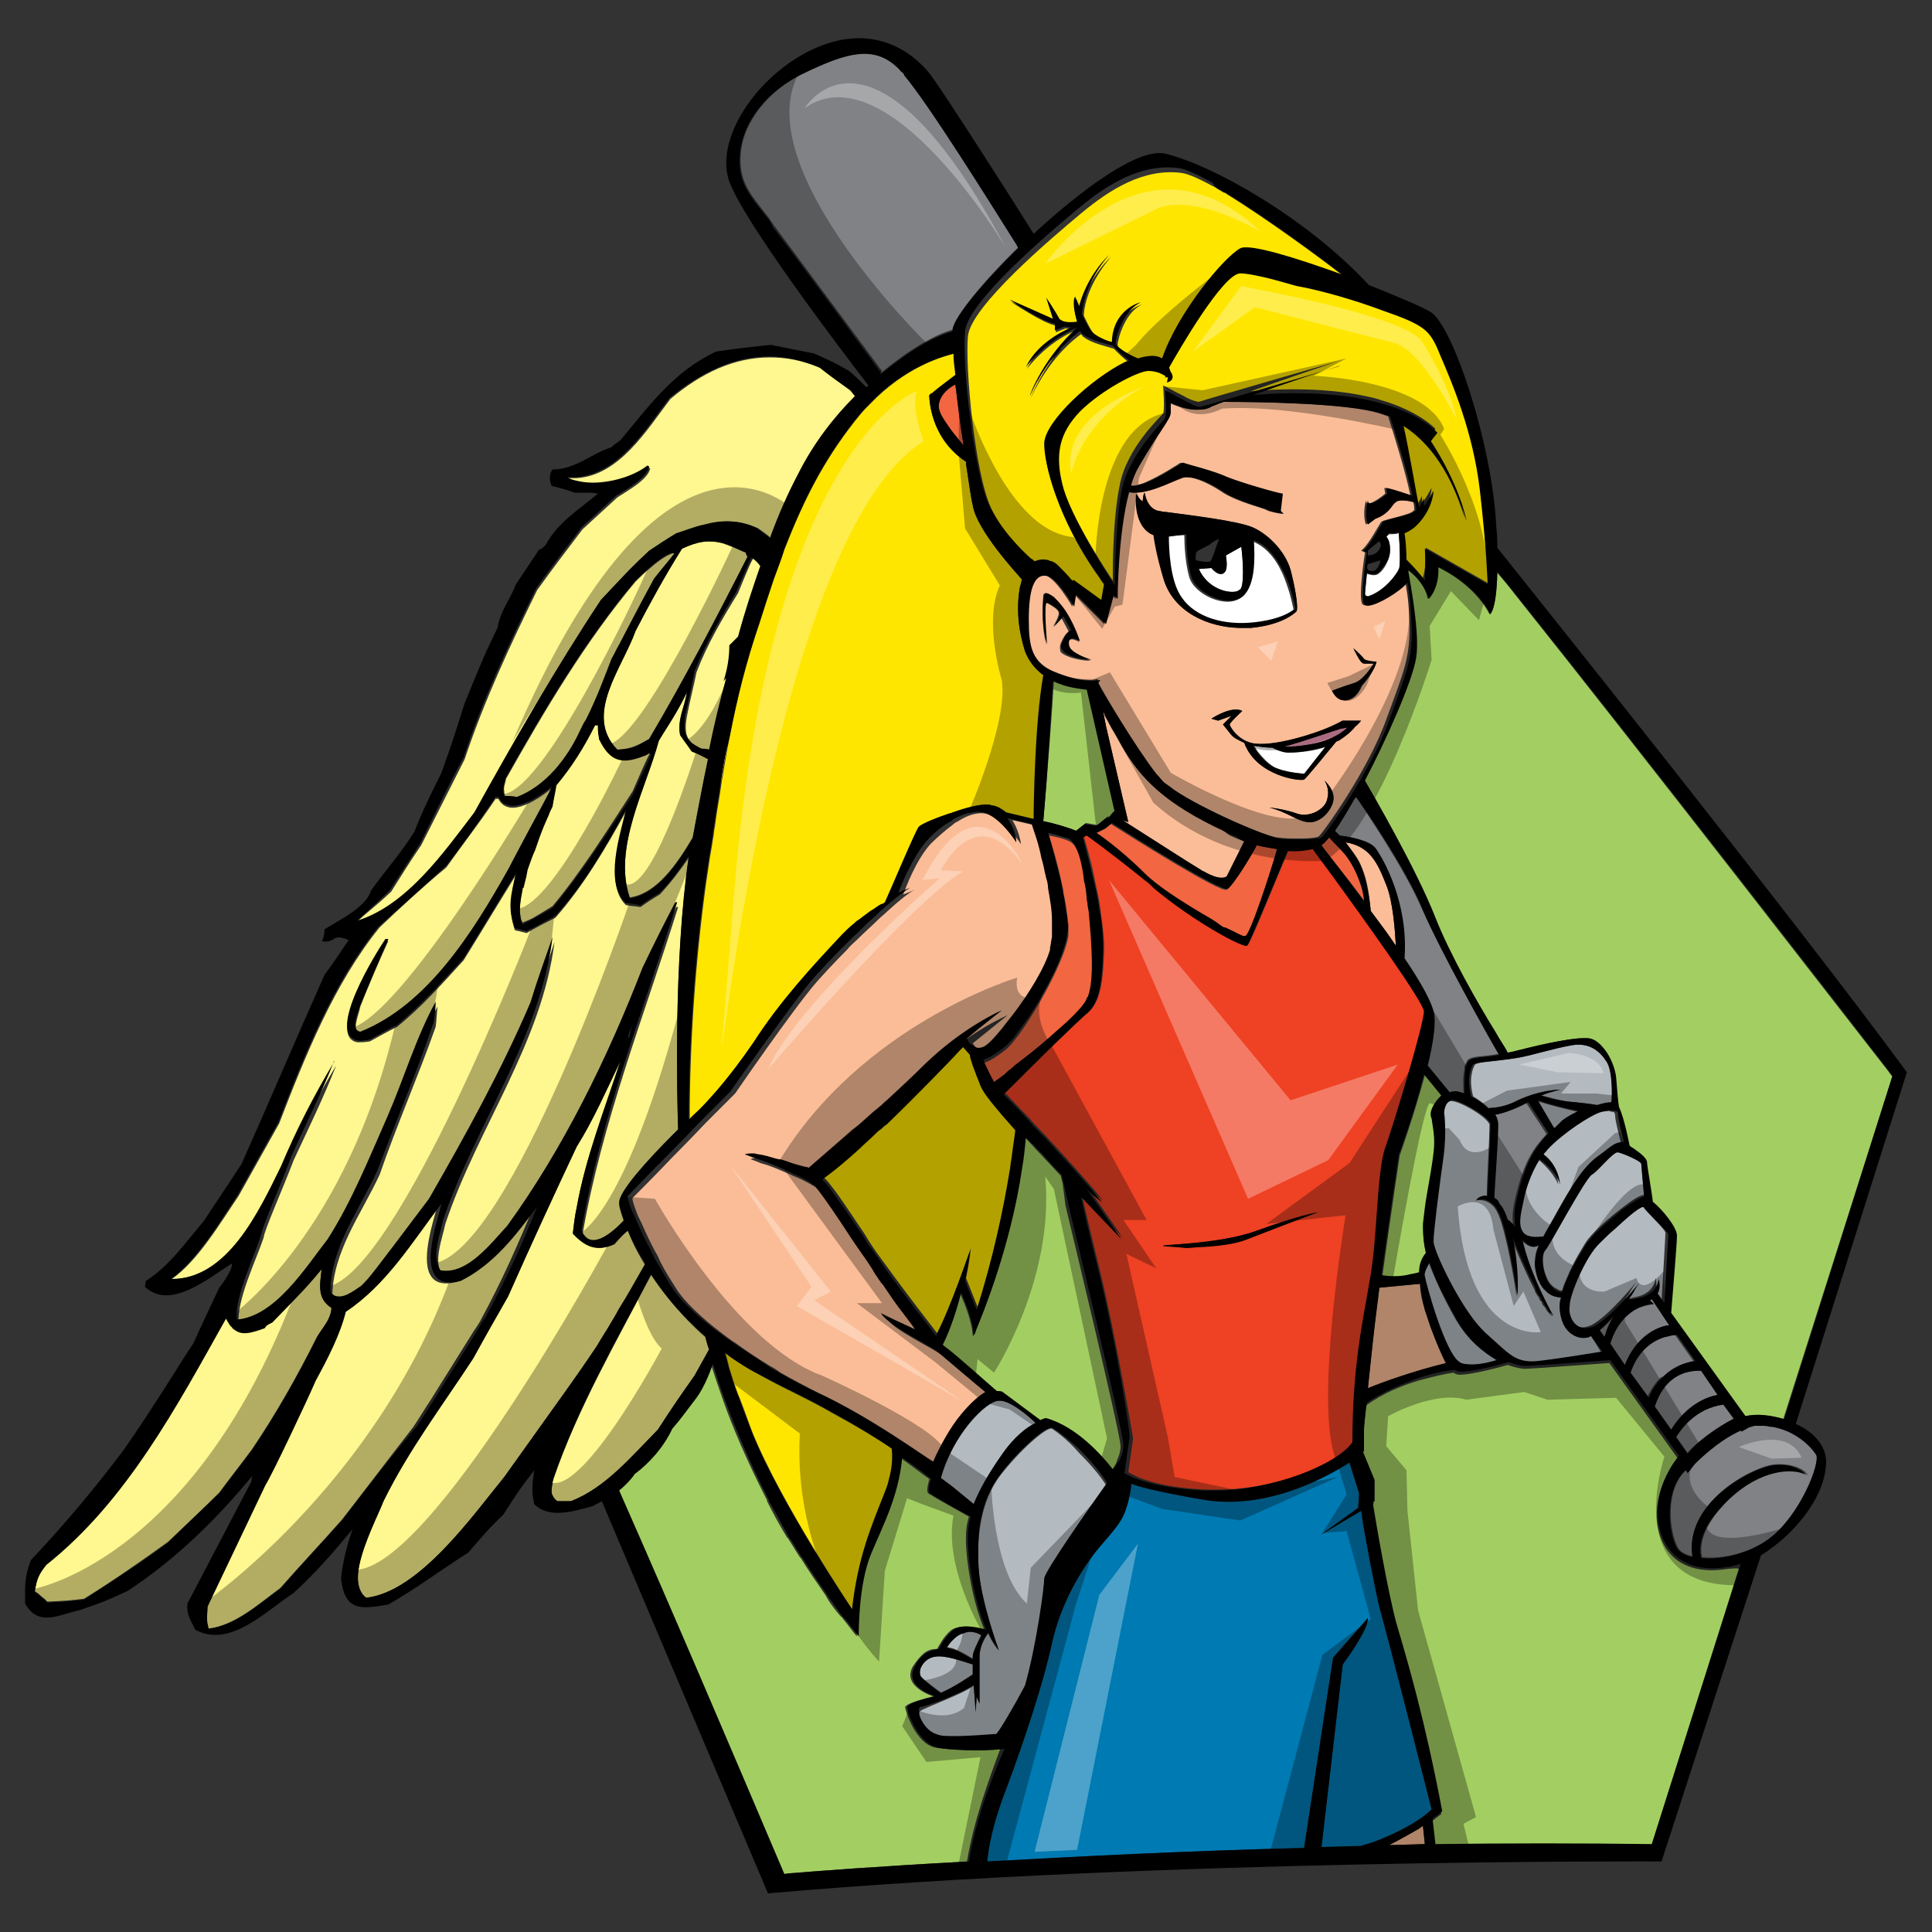
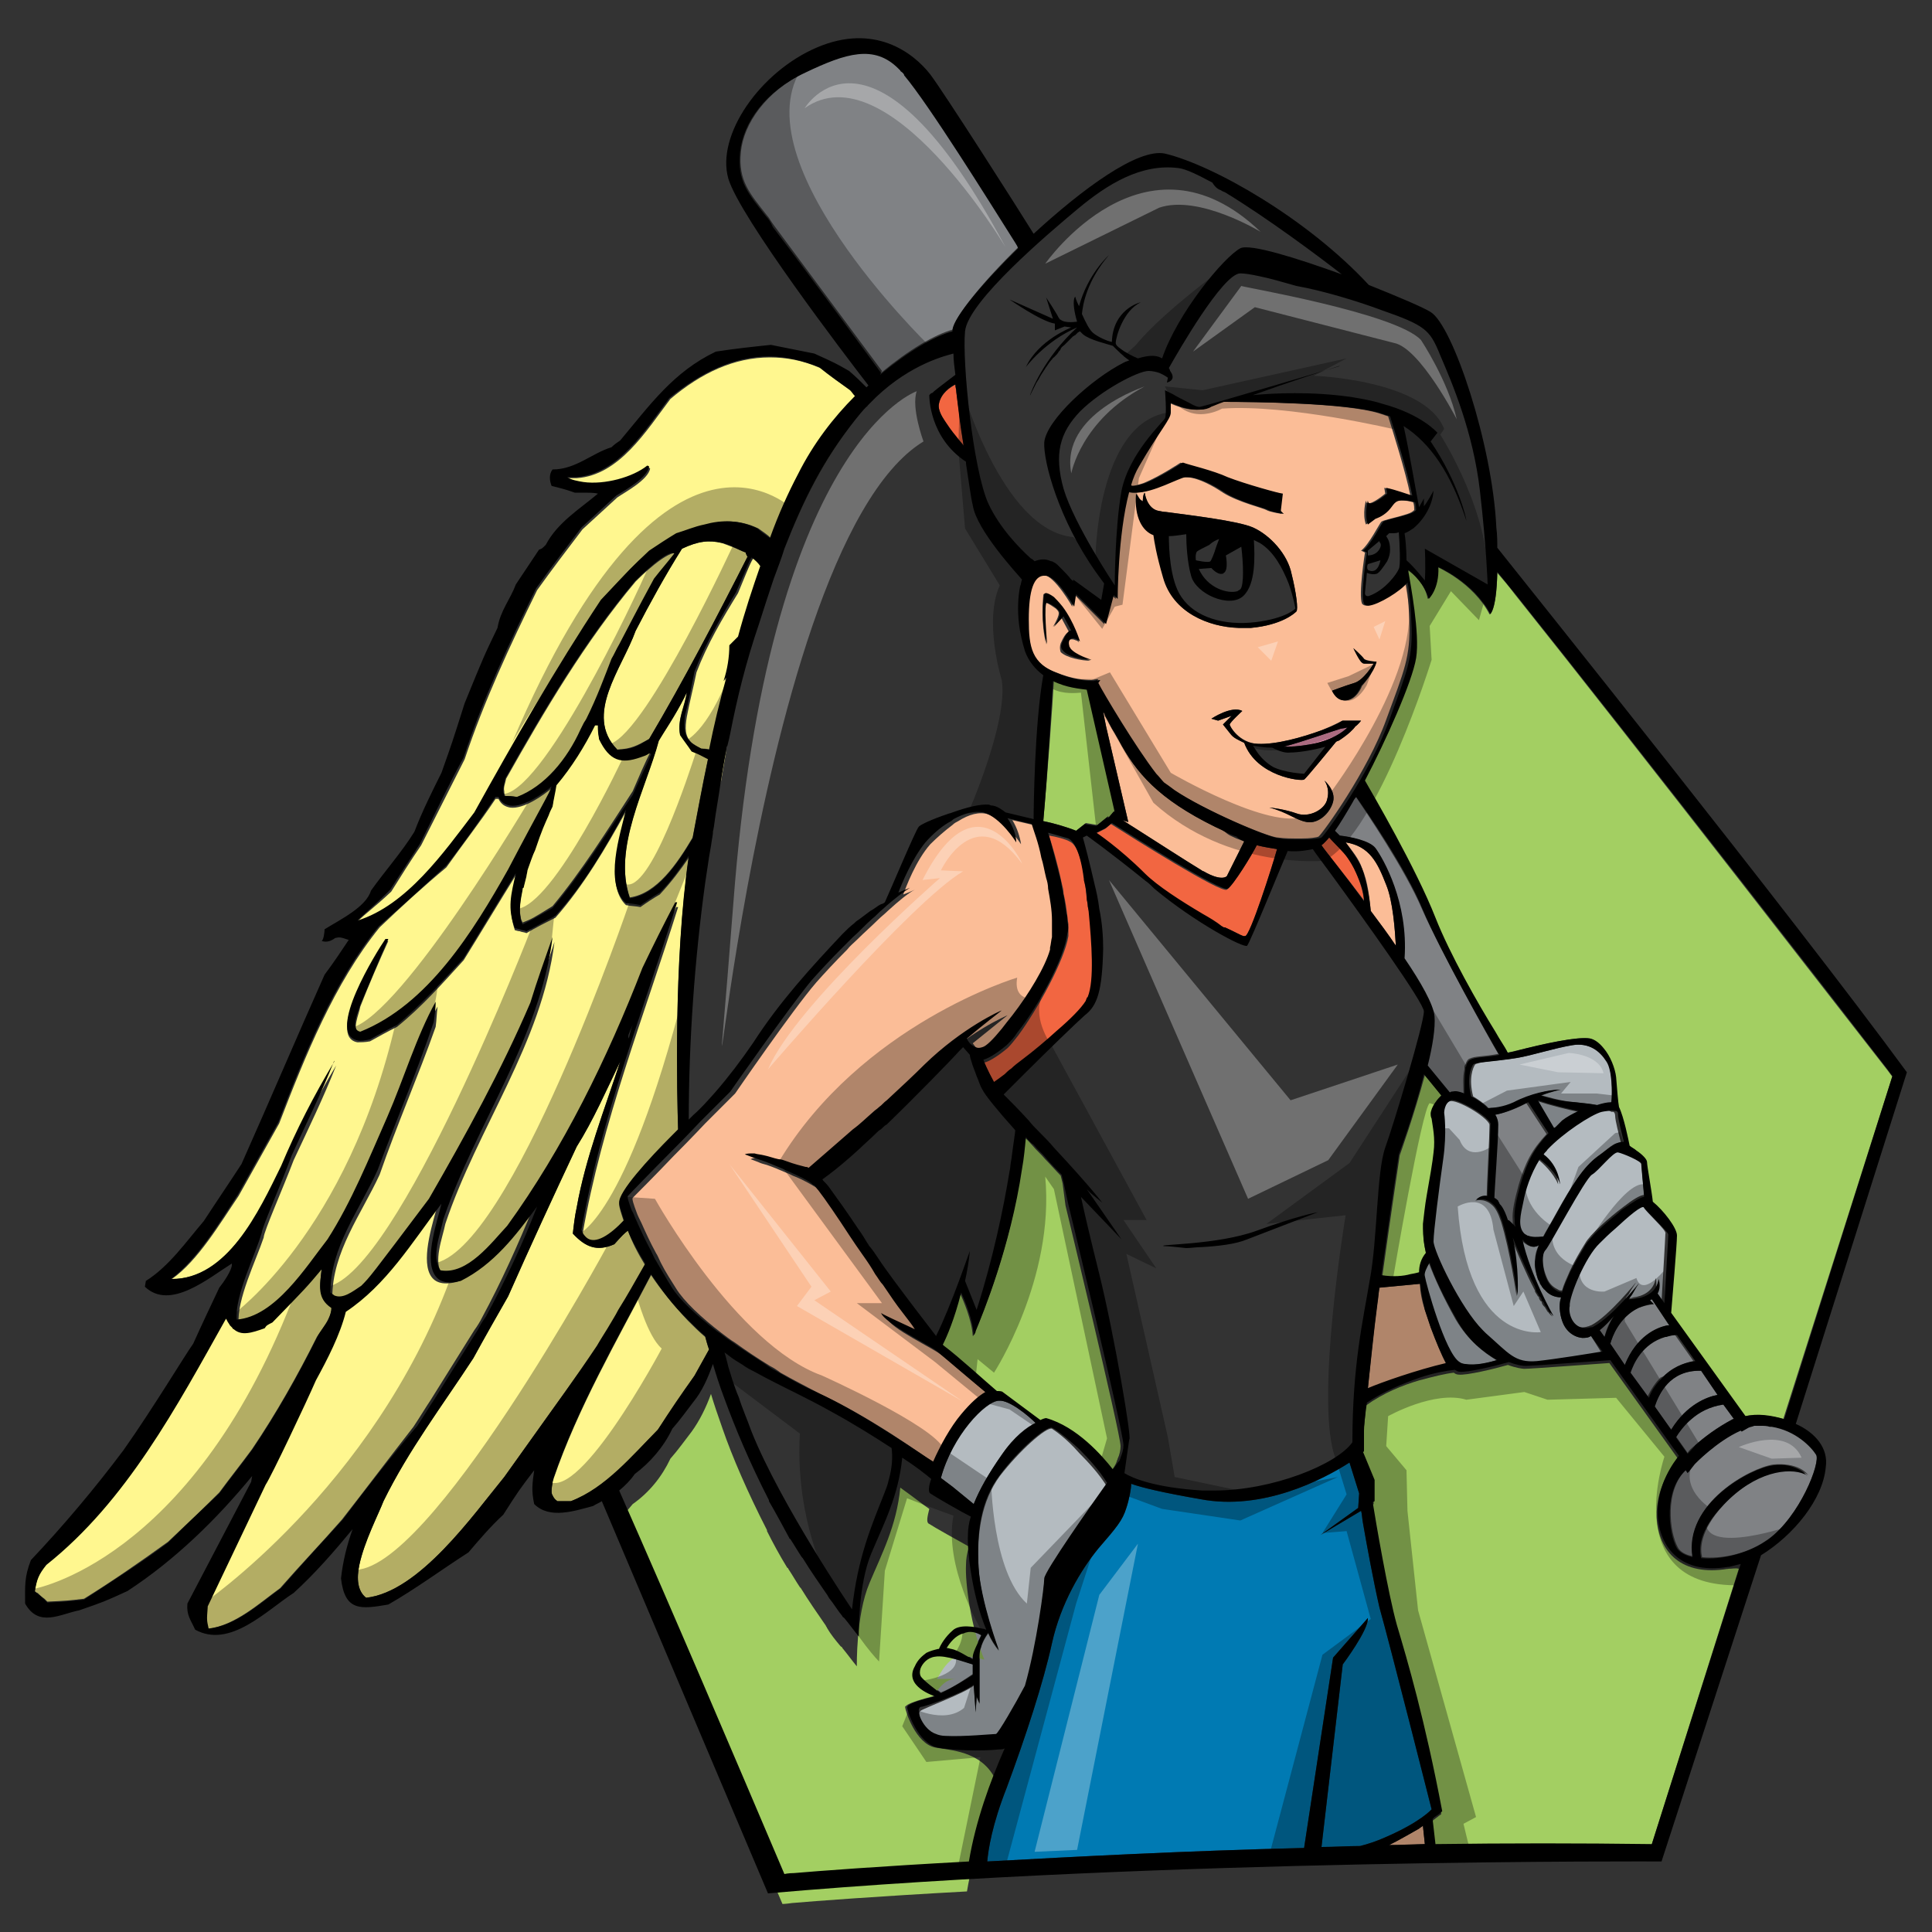
<svg xmlns="http://www.w3.org/2000/svg" version="1.1" id="Layer_1" x="0px" y="0px" width="200px" height="200px" viewBox="0 0 200 200" enable-background="new 0 0 200 200" xml:space="preserve">
  <rect x="0" y="0" width="200" height="200" fill="#333333" stroke="none" />
  <path id="color10" fill="#FFF78F" d="M66.8,131c-1.5,2.8-2.2,3.8-3.9,6.7c-0.3,0.5-0.7,1.1-1.1,1.8c-2.2,3.1-4.4,6.1-6.6,9.2  c-1,1.4-2,2.8-3,4.2c-3.2,3.9-8.8,11.9-14.3,12.5c-0.9-0.7-1-2-0.7-3.4c0.5-2.4,2-5.3,2.5-6.6c2.6-5.3,6.1-9.9,9.3-14.8  c1.2-2.2,2.4-4.3,3.6-6.4c2.3-5.2,4.7-10.4,7.1-15.5c1.7-2.7,3.1-5.9,4.5-8.8c-1.6,4.9-3.6,10-4.5,15.1c-0.2,0.9-0.3,1.8-0.4,2.7  c1.3,1.4,2.5,1.9,4.3,1.1c0.7-0.8,1.1-1.2,1.4-1.4C65.4,128.5,66,129.7,66.8,131z M64.6,126.5c-0.3-0.9-0.5-1.5-0.5-1.8  c-0.1-1.1,3-4.5,5.5-7c0.2-0.2,0.4-0.4,0.6-0.6c-0.1-3.3-0.5-17.3,1.1-28.3c-0.9,1.3-1.8,2.5-3,3.8c-0.7,0.4-1.3,0.8-2,1.3  c-0.5-0.1-1-0.1-1.5-0.2l0,0l0,0c-2.2-2.1-0.6-7,0-9.7c-2.1,3.8-4.4,7.7-7.3,11c-1,0.5-2,1-3,1.6l0,0l0,0c-0.2-0.1-0.5-0.1-0.7-0.2  c-0.2,0-0.4-0.1-0.5-0.1l0,0l0,0c-0.7-2.1-0.3-3.5,0.1-5.7c-1.8,2.9-3.6,5.9-5.4,8.8c-2.2,2.4-4.3,4.8-6.9,6.9c-1,0.5-1.9,1-2.8,1.5  c-0.5,0.1-1,0.1-1.3,0.1c-3.3-0.6,2-9.2,2.9-10.5c0.1,0,0.2,0,0.3,0l0,0l0,0c-1,2.2-2,4.5-2.9,6.8c-0.1,0.7-1,2.6,0,2.8  c7-2.8,11.7-10.5,15.3-16.8c3.4-6.5,4.3-7.9,4.5-8.6c-0.8,0.7-2.9,2.2-4.3,2c-0.5-0.1-0.9-0.3-1.2-0.9h-0.3  c-1.6,2.4-3.4,4.7-5.1,7.1c-2.3,1.9-4.7,4.1-6.9,6.2c-4.7,5.8-7.7,13.3-10.4,20.3c-1.4,2.5-2.8,5-4.2,7.5c-1.9,2.8-4.2,6.7-6.9,8.6  c5.7,0,9-7,11.5-11.3c1.6-3.8,3.4-7.3,5.5-10.8c0,0,0,0,0,0.1c0,0,0,0,0-0.1c-1.3,3.3-2.9,6.6-4.4,9.8c-1.1,2.9-3.1,7.4-3.1,8  c-0.8,2.4-2.8,6.4-2.6,9c3.9-0.3,7.1-5.5,9.4-8.3c2.5-3.9,4.3-8.5,6.2-12.7c1.6-3.9,2.9-8.3,5-11.9l0,0l0,0  c-0.1,0.7-0.1,1.4-0.2,2.1c-1.8,5.1-4,10.1-5.8,15.3c-1.9,4.1-4.9,8-4.9,12.7c0.1,0.1,0.3,0.2,0.4,0.3c0.9,0.5,1.9-0.4,2.8-1  c0.9-1,0.9-1,7-9c3.8-6.6,7.5-13.3,10.5-20.3c0.8-2.3,1.6-4.6,2.3-6.8l0,0l0,0c-1.3,10.5-8,19.3-11.3,29.2c-0.3,1.5-1.3,3.9-0.3,5.3  c2.8,0.5,5.2-2.9,6.8-4.6c5.8-8.1,10.4-17.4,14-26.7c1.1-2.3,2.3-4.6,3.4-6.8c0,0,0.1,0,0.2,0l0,0l0,0c-3.5,11.2-7.9,22.3-9.9,33.9  c0.1,0.4,0.3,0.6,0.5,0.8C61.6,129.1,63.2,128,64.6,126.5z M78.5,54.7c0.4,0.3,0.9,0.6,1.3,1c0.9-2.5,1.9-4.7,2.9-6.6  c1.7-3.1,3.7-5.8,5.9-8.1c-0.2-0.2-0.3-0.4-0.5-0.6c-1.1-0.7-2.2-1.5-3.2-2.3c-1.8-0.8-3.5-1.1-5.2-1.1c-3.7,0-7.1,1.6-10.3,4.3  c-2.5,3.3-5.3,7.9-9.7,8.2c-0.3,0-0.6,0-0.9,0c0.5,0.3,1.1,0.4,1.7,0.5c2.2,0.3,5.1-0.5,6.6-1.6l0,0l0,0c0,0,0.1,0,0.2,0.1  c-0.2,1.2-2.7,2.5-3.4,3c-1.2,1.1-2.4,2.2-3.6,3.3c-1.6,2.1-3.2,4.2-4.7,6.3c-2.8,5.7-5.5,11.5-7.5,17.5c-1.5,3-3,5.9-4.5,8.9  c-1.1,1.6-2.1,3.2-3.1,4.8c-1.7,1.6-2.6,2.2-3.5,3.1c5.2-1.6,9-7,12.1-11.2c4.2-7.4,8.4-14.9,13.1-22c3.2-3.5,3.2-3.5,5-5.1  c0.9-0.6,1.9-1.2,2.8-1.8c1-0.4,1.9-0.7,2.9-0.9C74.8,53.8,76.6,53.8,78.5,54.7z M73.5,77.6c0.6-2.5,1.2-5,1.8-7.5  c-0.1,0.1-0.2,0.2-0.3,0.4c0.4-1.2,0.6-2.4,0.6-3.7c0.3-0.3,0.6-0.6,0.9-0.9c0.7-2.5,1.5-5,2.3-7.3c-0.2-0.3-0.5-0.5-0.8-0.8  c-0.2,0.2-0.2,0.2-1.6,3.6c-1.6,2.6-3.2,5.3-4.3,8.2c-0.3,1.5-0.7,3-1,4.6c-0.2,1.2-0.2,2,0.5,2.7c0.3,0.2,0.6,0.4,1,0.6  C72.9,77.5,73.2,77.5,73.5,77.6z M73,138.4c-0.6-0.5-1.2-1.1-1.8-1.7c-1.5-1.6-2.8-3.2-3.8-4.7c-3.6,6.9-7.6,13.8-10.1,21.1  c0,0.1-0.1,0.3-0.1,0.4c-0.1,0.3-0.1,0.6-0.1,0.9c0,0.1,0,0.3,0.1,0.4c0.1,0.2,0.2,0.4,0.5,0.6c0.5,0,1,0,1.4,0  c3.7-1.4,6.3-4.6,9-7.4c1.3-1.9,2.6-3.8,3.8-5.6c0.5-0.9,1-1.8,1.5-2.7C73.2,139.2,73.1,138.7,73,138.4z M71.7,86.7  c0.5-2.6,1-5.4,1.6-8.2l0,0l0,0l0,0c-0.6-0.3-1.2-0.6-1.7-0.8c-0.4-0.6-0.8-1.2-1.2-1.7c-0.3-1.6,0.5-2.9,0.7-4.4  c-0.8,1.8-1.8,3.4-2.9,5c-1.3,4.9-4.8,11.1-3,16.3C68,92.5,70.1,89.4,71.7,86.7z M73.8,85.7c-0.1,0.4-0.1,0.9-0.2,1.3l0,0  C73.7,86.6,73.8,86.2,73.8,85.7L73.8,85.7z M66.3,78.2c-1.9,0.7-3.1,0.4-4.3-1.9v-0.1c-0.1-0.6-0.1-0.6-0.1-1.3c-0.1,0-0.3,0-0.3,0  c-1.1,2.2-2.4,4.3-4,6.2c-0.2,0.7-0.3,1.5-0.4,2.2c-0.2,0.3-0.3,0.6-0.4,0.9c-0.4,0.9-0.7,1.5-1.4,3.6c-0.2,0.6-0.5,1.3-0.8,2.1  c0,0.2-0.1,0.4-0.1,0.6l0,0l0,0c-0.1,0.4-0.2,0.8-0.3,1.2c0,0.1,0,0.2-0.1,0.2l0,0c-0.2,1-0.4,2.1-0.2,3c0,0.2,0.1,0.4,0.2,0.6  c1-0.4,1-0.4,3.1-1.7c3-3.6,5.7-7.9,8.3-11.9c0.6-1.4,1.2-2.8,1.9-4.2c-0.1-0.1-0.2-0.1-0.2-0.1C66.9,78,66.6,78.1,66.3,78.2z   M80,60.1L80,60.1c-0.5,1.4-1,2.9-1.5,4.6C79,63,79.5,61.5,80,60.1z M70.6,56.8c-1.7,2.7-3.3,5.6-4.8,8.5c-1.4,3.9-5.4,8.7-1.9,12.3  c1.5-0.1,2-0.4,3.3-1.1c3.6-6.1,7-12.6,10.2-18.9c0,0,0-0.1-0.1-0.1c0-0.1-0.1-0.1-0.1-0.2c0,0,0,0,0-0.1c-0.3-0.1-0.5-0.2-0.7-0.3  c-0.7-0.3-1.3-0.5-1.8-0.7C73.4,55.9,72.3,56,70.6,56.8z M75.5,76.1L75.5,76.1c0.7-3.6,1.6-7.3,3-11.4  C77.1,68.8,76.2,72.5,75.5,76.1z M75.2,77.6L75.2,77.6c-0.2,1.2-0.4,2.3-0.6,3.5l0,0C74.7,79.9,74.9,78.8,75.2,77.6z M21.5,168.6  c2.8-0.3,5.3-2.6,7.5-4.2c2.1-2.4,4.3-4.7,6.4-7.1c2.5-3.2,4.9-6.4,7.4-9.6c0.6-0.9,1.2-1.9,1.8-2.8c1.5-2.4,3-4.8,4.5-7.2  c0.3-0.4,0.6-0.9,0.8-1.3c2-3.7,3.7-7.5,5.3-11.4c-2.2,3-4.5,6.1-7.9,7.7c-1.6,0.4-2.4,0-2.8-0.8c-0.9-1.8,0.4-5.6,0.8-7.2  c-3.1,4.1-5.6,8.4-9.9,11.2c-0.7,2.4-2,4.9-3.1,7.1c-1,2.3-4.6,9.9-5.2,10.8c-2,4.2-4,8.3-6,12.6c0,0.1,0,0.1,0,0.1  C21.3,167.7,21.3,167.7,21.5,168.6z M65.8,60.2c-5.2,6.2-9.4,13.3-13.4,20.4c-0.1,0.5-0.3,0.9-0.2,1.3c0,0.1,0,0.3,0.1,0.5  c0.4,0,0.9,0.1,1.3,0.1c2.9-1,5.2-3.9,6.9-7c0.1-0.2,0.2-0.4,0.3-0.6s0.2-0.3,0.3-0.5c1.1-2.1,1.9-4.3,2.6-6.2  c0.2-0.4,0.5-0.9,0.8-1.5c0.7-1.5,1.7-3.5,3.6-6.8c0.7-0.9,1.3-1.7,2.1-2.6C69.2,56.8,66.2,59.8,65.8,60.2z M88.4,43.6  c-3.3,4.2-5.4,8.2-7.3,13.3l0,0C83.1,51.8,85.1,47.8,88.4,43.6z M17.4,159.6c1.8-1.7,3.6-3.4,5.3-5.1c1.1-1.5,2.3-3,3.4-4.5  c2.5-3.7,4.7-7.6,6.7-11.6c0.3-0.5,0.9-1.2,1.2-1.9c0.2-0.4,0.4-0.8,0.3-1.2c-1.4-1-1.2-2.3-1-4c-1.6,1.9-1.6,1.9-5.1,5.5  c-0.6,0.3-0.6,0.3-0.8,0.6c-1.4,0.5-2.4,0.8-3.2,0.1c-0.1-0.1-0.1-0.2-0.2-0.2c-0.1-0.1-0.1-0.1-0.2-0.2c-0.1-0.1-0.2-0.3-0.3-0.5  c0-0.1-0.1-0.1-0.1-0.2c-5.1,9.1-10.3,18.9-18.6,25.5c-0.8,1-1,1.5-1.2,2.8c0.1,0.1,0.2,0.2,0.3,0.2c0.2,0.2,0.4,0.4,0.7,0.6  c0.1,0.1,0.2,0.2,0.3,0.3c2.1-0.1,2.1-0.1,3.8-0.3C11.6,163.7,14.5,161.7,17.4,159.6z" />
-   <path id="color9" fill="#EF4123" d="M137.9,90.4c-0.8-1.1-1.5-2-1.9-2.6c-0.5,0.1-1.4,0.2-2.6,0.2c-0.7,1.6-3.9,9.5-4.2,9.8  s-5.4-2.4-9.6-5.9c-0.3-0.3-0.6-0.5-0.9-0.8c-3.7-3-6.1-4.7-6.1-4.7l-0.4,0.2c0.2,0.7,0.8,2.6,1.2,4.8c0.2,0.9,0.4,1.8,0.5,2.6  c0.2,1.5,0.4,2.9,0.4,4.1c-0.1,4.4-0.6,5.9-1.9,6.9c-0.8,0.7-4,3.8-6.2,6c-0.4,0.4-0.7,0.7-1,1l0,0c-0.6,0.6-1,1-1.2,1.1  c0.6,0.6,1.4,1.5,2.6,2.7l0,0c0.3,0.4,0.7,0.8,1.1,1.2c0.5,0.5,0.9,1,1.5,1.6c4,4.4,5,5.7,5,5.7l0,0l0,0l-1.2-1l-0.4-0.4l3.6,5.2  l0,0c0,0-1.9-1.9-4.2-4.4c0.3,1.4,0.9,3.9,1.9,8c1.6,6.6,3.4,17.2,3.4,17.2l-0.5,3.5c0.8,0.5,3.1,1.6,8.1,1.8c0.4,0,0.8,0,1.2,0  c6,0,12.7-2.7,14.3-5c0-8,1.1-12.7,1.8-16.8c0.7-4.2,0.7-11.2,1.6-13.7c0.9-2.5,4-12.9,4-14.1C147.5,103.8,141.3,95.2,137.9,90.4z   M129.1,128.2c-1.6,0.6-4.3,0.9-6.4,0.9c-0.9,0-1.7,0-2.2-0.1c-0.9-0.2,5.5-0.1,9.6-1.6c4.1-1.5,6.3-1.9,6.3-1.9l0,0  C136.4,125.5,131.4,127.3,129.1,128.2z" />
-   <path id="fill" fill="#FFFFFF" d="M126.5,59.4c0.1,0,0.1,0,0.2-0.1c0.5-0.3,0.2-1.8,0.2-1.8l1.6-0.9c0.2,1.6,0.3,4-0.1,4.4  c-0.1,0.1-0.2,0.1-0.3,0.2c-1,0.3-3.1-0.3-4-2.3l1.3-0.1C125.4,58.8,126,59.6,126.5,59.4z M131.7,77.4c-0.6,0-1.3-0.1-1.9-0.2  c0.1,0.1,0.2,0.3,0.4,0.6c0.4,0.5,1,1.2,1.7,1.6c1.2,0.6,3.2,0.7,3.2,0.7l2.2-2.8c-1.4,0.5-3,0.6-3.6,0.6  C132.9,77.9,132.1,77.6,131.7,77.4z M144.8,55.2c-0.3,0.1-0.6,0.1-0.7,0.1c-0.2,0-0.3,0-0.3,0l-0.3,0.3c0.2,0.1,0.4,0.5,0.4,1.4  c0,0.4-0.1,0.8-0.3,1.2c-0.3,0.7-0.8,1.2-1.1,1.3c-0.3,0.1-0.7,0-1-0.1c-0.1,1-0.2,2-0.2,2.2c0,0.4,0.4,0.3,0.4,0.3  c1.7-0.6,2.8-2.3,3.1-2.8C145,58.7,144.9,56.5,144.8,55.2z M133.9,63.1c0,0-0.2-1.2-0.7-2.6c-0.5-1.5-1.4-3.3-3-4.2  c-0.2-0.1-0.4-0.2-0.6-0.3c0.1,1.6,0.2,4.6-1.1,5.8c-1.4,1.3-4.9-0.2-5.4-2.1c-0.4-1.4-0.5-3.3-0.5-4.3c-0.7,0-1.3,0.1-1.8,0.2  c0,1.2,0.2,4.6,1.3,6.3c1.4,2.1,4.4,3.1,7.6,2.7C133,64,133.9,63.1,133.9,63.1z" />
  <path id="color8" fill="#F499B8" d="M138.6,75.5c0.2-0.1,0.6-0.1,0.9-0.2c-0.5,0.5-1.6,1.3-3.6,1.7c-1.5,0.3-2.4,0.3-3,0.3  C134.8,76.8,138.2,75.6,138.6,75.5z" />
  <path id="color7" fill="#FBBD97" d="M128,86.8c0.3,0.1,0.5,0.2,0.8,0.3l-1.8,3.6c0,0-0.5,0.6-2.4-0.5c-0.1,0-0.2-0.1-0.2-0.1  c-1.5-0.9-5.2-3.3-7.1-4.5c-0.5-0.3-0.9-0.6-1.1-0.7l0.6,0.2l-2.3-9.9l-0.3-1.5c0.1,0.1,0.2,0.3,0.2,0.4c0.3,0.5,0.6,1.2,1,1.8  c0.1,0.2,0.3,0.5,0.4,0.7c1.8,3.4,4.1,6.1,10,9c0.4,0.2,0.7,0.3,1,0.5C127.2,86.5,127.6,86.6,128,86.8z M143.5,74.5  c-1.9,5.3-6.6,11.8-7,12.1c-0.2,0.1-0.9,0.2-1.8,0.2c-0.9,0-1.8,0-2.4-0.1c-1,0-7.8-2.9-10.9-5c-0.4-0.3-0.8-0.6-1.1-0.8  c-0.2-0.2-0.5-0.6-0.8-0.9c-2.1-2.7-5.5-8.4-6-9.4l0.2-0.3l0,0c0,0-0.2,0-0.7,0.1c-0.7,0-2-0.1-3.7-0.8c-2.7-1-3-2.7-3-5.6  c0-2.9,0.5-4.6,1.7-4.5s3,3.3,3,3.3l0,0l0,0l0.2-1.3l3.1,3.1l0,0l0,0l0.8-3c0.1,0.1,0.3,0.3,0.4,0.4l0,0l0,0c0,0,0-6.6,1.2-11.1  c0.2,0.1,0.4,0.1,0.7,0.1c1.8,0,4.4-1.5,5.1-1.6c0.1,0,0.2,0,0.3,0c0.8,0,2.1,0.5,3.5,1.4c0.1,0.1,0.2,0.1,0.3,0.2  c1.6,1,4.2,1.6,4.5,1.8s1.6,0.4,1.6,0.4l0,0l0,0l-0.3-0.3v-0.1l0.2-1.7c-0.3,0-3.9-1-5.7-1.7c-1.6-0.7-4.4-1.4-4.7-1.5l0,0  c0,0-2.1,1.4-3.8,2.1c-0.6,0.2-1,0.3-1.2,0.3s-0.3,0-0.3-0.1c0.2-0.7,0.5-1.4,0.8-1.9c2.2-3.8,3.3-4.9,3.3-5.6v-1  c0.7,0.3,1.9,0.8,3.1,0.7c0.4,0,0.8-0.1,1.1-0.3c0.3-0.1,0.7-0.3,1.3-0.5c3.1,0,12.9,0.1,16.3,1.2c0.3,0.1,0.6,0.2,0.9,0.3  c0.5,1.6,1.8,5.7,2.3,8.2c-0.4-0.1-1.7-0.6-2.7-0.8l0,0l0,0l0.1,0.6c0,0-1.3,1.1-1.8,1c-0.1,0-0.2-0.1-0.2-0.3l0,0l0,0  c0,0-0.4,1.4,0,2.5l0,0l0,0l0.8-0.6c0,0,0.7-0.2,1.3-0.8s0.6-1.1,1.5-1.1c0.5,0,1,0.1,1.3,0.2c0.1,0.3,0.1,0.6,0.1,0.8  c-0.2,0.2-0.4,0.3-0.7,0.4c-1.2,0.4-2.4,0.6-2.7,0.8c-0.2,0.2-1.3,2.4-2.1,3l0.4,0.2c0,0-0.7,4.4-0.3,5.3c0.1,0.1,0.2,0.2,0.5,0.2  c1-0.1,3.3-1.5,4-2.4c0.1,0.4,0.3,1.5,0.4,4C146,68.1,145.4,69.3,143.5,74.5z M112.9,68.4c0,0-1.6-0.5-2.2-1.2  c0-0.1-0.1-0.1-0.1-0.2c-0.3-0.7,0.2-1,0.8-0.7c0.1,0,0.2,0.1,0.3,0.2l0,0l0,0c0,0-0.6-2-1.8-3.6c-0.3-0.4-0.6-0.7-0.9-1  c-0.6-0.6-1-0.5-1-0.3s-0.3,2.8,0.3,5.1l0,0l0,0c0,0-0.4-4.5,0-4.3c0.3,0.1,0.7,0.4,1,0.6c0.2,0.2,0.3,0.3,0.3,0.5  c0,0.4-0.6,1.4-0.6,1.4l0,0l0,0l0.9-0.9l0.1,0.2l0.7,1.3c0,0-0.3-0.3-0.9,1.1c-0.1,0.3-0.1,0.6,0,0.9  C110.4,68.1,112,68.4,112.9,68.4L112.9,68.4z M128.2,65c0.4,0,0.9,0,1.3,0c3.2-0.3,4.5-1.5,4.7-1.7s0-1.9-0.5-3.9  c-0.4-2-2.2-4-4-4.8c-1.6-0.7-6.8-1.3-9-1.6c-0.3,0-0.6-0.1-0.7-0.1c-1.3-0.2-1.5-1.9-1.5-1.9c-0.2,0.2-0.2,0.9-0.2,0.9  c-0.4-0.2-0.6-0.8-0.6-0.8l0,0l0,0c-0.1,2.5,0.7,3.9,1.8,4.3c0.1,0.7,0.3,2,1,4.4C121.4,63.4,125.1,64.9,128.2,65z M137.1,80.8  c0,0,0.6,0.7,0.3,1.9c-0.2,1.1-1.9,2-3.2,1.5c-1.1-0.4-2.6-0.6-2.8-0.6l0,0c1.9,0.4,2.7,1.3,3.9,1.5c1.2,0.2,2.4-0.9,2.7-2.1  C138.3,81.8,137.1,80.8,137.1,80.8z M140.9,74.6L140.9,74.6H139l0,0c-0.1,0-0.5,0.3-2.2,1c-1.9,0.7-4.7,1.5-6.6,1.4  c-1.9-0.1-2.9-1.8-2.9-2s1.3-1.4,1.3-1.4l0,0l0,0c-1.1-0.6-3.2,0.8-3.2,0.8l0,0l0,0l0.7,0.2l1.4-0.5l-0.9,0.9l0,0l0,0c0,0,0,0,0.8,1  c0.3,0.4,0.8,0.6,1.4,0.9c1.3,3.5,5.9,4,6.2,3.8c0.2-0.1,2.8-3.3,3.3-3.9c0.1-0.1,0.3-0.1,0.4-0.2c0.9-0.6,1.4-1.1,1.6-1.4  C140.6,75,140.9,74.6,140.9,74.6L140.9,74.6z M142.5,68.5c0,0-1.1-0.1-1.3-0.3c-0.2-0.3-1.1-1.1-1.1-1.1l0,0l0,0  c0,0,0.6,1.3,0.9,1.5c0.1,0.1,0.2,0.1,0.4,0.1c0.4,0,0.8,0,0.8,0s-1,1.7-2,2s-2.3,0.8-2.3,0.8l0,0c0,0,0.4,1.1,1.5,1  c1.1-0.1,1.6-1.5,1.6-1.5S142.2,69.7,142.5,68.5L142.5,68.5z M146.9,189.3c-0.9,0.5-1.9,1.1-3.1,1.7c1.2,0,2.4,0,3.7-0.1l-0.2-1.9  C147.2,189.1,147,189.2,146.9,189.3z M144.5,97.9c-0.1-1.6-0.3-4.6-1-6.3c-0.9-2.3-1.7-4-4.2-4.4c0.6,0.8,1.4,1.7,1.7,2.7  c0.6,1.3,0.8,3.3,0.9,4.4C142.8,95.5,143.7,96.7,144.5,97.9z M148.1,137.4c-0.2-0.6-0.4-1.2-0.6-1.8c-0.3-0.9-0.5-1.9-0.5-2.7  l-4.2,0.4c-0.5,3.4-0.9,7.4-1.2,10.5c1.4-0.5,5-1.9,8.1-2.6C149.2,140.2,148.7,139,148.1,137.4z M109.1,92.2  c-0.1-0.4-0.2-0.7-0.2-1.1c-0.2-0.7-0.4-1.5-0.5-2.1c-0.4-1.6-0.8-2.8-1-3.5l-2.6-0.6c0.5,0.8,0.8,1.8,0.9,2.5l0,0l0,0  c0,0-1.6-2.5-3.4-3.1c-0.9-0.3-2,0-3.1,0.7c-0.2,0.1-0.4,0.2-0.6,0.4l0,0c-0.8,0.6-1.6,1.3-2.3,2c-1.5,1.7-2.5,4.4-2.8,5.2  c0.8-0.3,1.2-0.5,1.2-0.5l0,0c-0.6,0.3-1.6,1.1-2.8,2.2l0,0c-0.3,0.3-0.7,0.6-1.1,1l0,0c-0.6,0.6-1.3,1.2-2,1.9l0,0  c-0.4,0.4-0.8,0.7-1.1,1.1l0,0c-1.3,1.3-2.4,2.5-3.2,3.4c-2.5,2.9-8.4,11.5-8.4,11.5l-3,3l0,0l-0.1,0.1c0,0-1.5,1.6-3.2,3.3l0,0  c-1.9,2-4.1,4.2-4.3,4.4c-0.1,0.1,0.1,0.7,0.4,1.5l0,0c0.1,0.3,0.3,0.7,0.5,1.1l0,0c0.4,0.9,0.9,2,1.5,3.1l0,0  c0.2,0.3,0.3,0.6,0.5,1l0,0c0.5,1,1.1,1.9,1.6,2.7c0.8,1.3,2.6,3,4.7,4.6l0,0c0.4,0.3,0.9,0.7,1.4,1l0,0c1.1,0.8,2.3,1.6,3.6,2.4  l0,0c0.4,0.2,0.7,0.4,1.1,0.7c1.4,0.8,2.8,1.5,4.1,2.2c5.2,2.4,10.9,6.5,12.3,7.5c0.7-1.6,1.9-3.6,2.9-4.9c1-1.2,1.8-1.9,2.5-2.3  c-1.1-0.9-4.4-3.8-5.1-4.3c-0.8-0.7-5.4-2.8-5.7-3.9l0,0l0,0c0,0,1.8,0.8,3.5,1.7c-0.3-0.4-0.8-1-1.4-1.9c-0.4-0.5-1.1-1.5-1.9-2.7  c-0.2-0.4-0.5-0.7-0.8-1.1l0,0c-0.4-0.6-0.9-1.3-1.3-2l0,0c-0.4-0.6-0.8-1.3-1.3-1.9l0,0c-1.4-2.1-2.7-3.9-3.3-4.8l0,0  c-0.2-0.2-0.3-0.4-0.4-0.5c-0.1-0.1-0.2-0.2-0.3-0.2l0,0c-0.5-0.3-1.3-0.8-2.3-1.2l0,0c-0.3-0.1-0.6-0.3-0.9-0.4l0,0  c-0.7-0.3-1.4-0.6-2-0.8l0,0c-0.4-0.1-0.7-0.2-0.9-0.3l0,0c-0.5-0.2-0.8-0.3-0.8-0.3l0,0l0,0c0.2-0.1,0.5-0.2,1-0.1l0,0  c0.3,0,0.6,0.1,1,0.2l0,0c0.5,0.1,1,0.2,1.5,0.4l0,0c0.3,0.1,0.5,0.1,0.8,0.2l0,0c0.8,0.2,1.6,0.5,2,0.6c0.1,0,0.2,0.1,0.3,0.1  c0.6-0.5,2.4-2.1,4.6-4l0,0c0.7-0.6,1.4-1.2,2.1-1.8l0,0c0.2-0.2,0.4-0.3,0.6-0.5l0,0c0.3-0.2,0.5-0.5,0.8-0.7l0,0  c1.5-1.3,2.8-2.6,3.9-3.7c3.9-3.9,8-5.6,8-5.6l0,0l0,0c0,0-2.1,1.7-3.6,2.9c0.1,0.1,0.4,0.7,0.9,0.9l0,0c0.2,0.1,0.5,0.1,0.7,0l0,0  l0,0c0.4-0.1,1.1-0.9,2-1.9l0,0c0.4-0.4,0.7-0.9,1.1-1.4c1.6-2.2,3.3-5,3.9-6.8c0-0.1,0-0.1,0-0.2c0.1-0.4,0.2-0.7,0.2-1.1  c0-0.2,0-0.4,0-0.6c0-0.4,0-0.7,0-1.1l0,0C109.5,94.4,109.3,93.3,109.1,92.2L109.1,92.2z" />
  <path id="color6" fill="#B4BBC0" d="M160.8,116.8l-1.6-2.8c1.2,0.4,3.2,0.9,4.2,1.1c-0.6,0.3-1.2,0.6-1.7,1  c-0.2,0.2-0.4,0.4-0.6,0.6C161,116.7,160.9,116.7,160.8,116.8z M154.1,114.7c0.6,0,1.6,0,2.7-0.6c1.6-0.8,3.6-1.3,4.8-1.3l0,0l0,0  c0,0-1,0.2-2,0.6c0.5,0.1,1.9,0.6,3.5,0.7c1,0.1,1.8,0.2,2.3,0.3c0.6-0.1,1.2-0.2,1.5-0.3l0,0c0-1,0-3.3-0.5-4.2  c-0.7-1.1-1.9-2-3.6-1.7c-1.8,0.3-4.2,1-5.6,1.3c-1.1,0.2-2.9,0.3-3.9,0.5c-0.3,0.1-0.5,0.1-0.6,0.2c-0.2,0.3-0.7,1.4-0.2,3.3  C153,113.8,153.6,114.2,154.1,114.7z M100.8,155.7c0.6-1.5,1.5-3.1,2.9-5.1c1.3-1.9,2.6-2.9,3.5-3.3c-0.7-0.7-2.7-2.4-3.8-2.3  c-1.4,0.1-4.8,3.6-6,8l1.2,0.9L100.8,155.7z M165.6,115.1c-1.1,0.2-4,2.2-5.6,3.9c-0.1,0.2-0.3,0.3-0.4,0.5c1.7,1.2,1.7,3.1,1.7,3.1  l0,0l0,0c-0.5-1.2-1.6-2.2-2.1-2.6c-1,1.5-1.4,3.3-1.7,4.4c-0.3,1.3-0.5,2.6,0.1,3.3c0.2,0.2,0.5,0.3,0.8,0.4c0.5,0.1,1,0.1,1.3,0  c0.3-0.6,0.8-1.4,1.4-2.5c1.6-2.9,2.8-4.7,4.2-5.8c1.2-0.9,1.8-1.6,2.5-1.5c-0.2-0.8-0.6-2.3-0.6-2.8c0-0.2-0.1-0.4-0.2-0.4h-0.1  h-0.1C166.6,114.9,166.1,115,165.6,115.1z M164.8,121.4c-0.7,0.4-4.4,7.4-4.8,7.8c-0.2,0.2-0.3,0.6-0.3,1.1s0.1,1.2,0.4,1.9  c0.3,0.8,0.8,1.1,1.2,1.3c0.1,0.1,0.3,0.1,0.4,0.1c0.2-0.7,0.5-1.3,0.8-2c0.5-1.1,1.1-2.1,1.6-2.9c0.5-0.9,2.4-2.6,4-3.8  c0.9-0.7,1.7-1.2,2.1-1.2l0,0c-0.1-1-0.3-3.3-0.3-3.6c0-0.3-1.9-1.1-2.4-1.2C167,119.1,165.5,121,164.8,121.4z M164.7,138.3  c-0.3,0.2-0.6,0.2-0.9,0.2c-1-0.1-1.7-0.8-2.1-1.8c-0.2-0.6-0.3-1.3-0.2-2c0-0.1,0-0.2,0.1-0.4c-0.7,0-1.3-0.3-1.7-0.8  c-0.1-0.1-0.1-0.2-0.2-0.2c-0.1-0.1-0.1-0.2-0.2-0.3c-0.1-0.1-0.1-0.3-0.2-0.4c0-0.1-0.1-0.1-0.1-0.2c-0.2-0.6-0.4-1.3-0.3-1.8  c0-0.6,0.1-1.1,0.4-1.7c-0.3,0.2-0.9,0.4-1.8-0.5l0,0l0,0l0,0c0.7,3.7,3.2,7.9,3.2,7.9l0,0c-0.1-0.1-0.1-0.1-0.2-0.2l-0.1-0.1  c-0.1-0.1-0.1-0.2-0.2-0.2c0-0.1-0.1-0.1-0.1-0.2c-0.1-0.1-0.1-0.2-0.2-0.3l-0.1-0.1c-0.1-0.1-0.2-0.3-0.2-0.4c0,0,0-0.1-0.1-0.1  c-0.1-0.1-0.2-0.3-0.2-0.4c0,0,0-0.1-0.1-0.1c-0.1-0.2-0.2-0.3-0.3-0.5c0,0,0,0,0-0.1c-1-1.9-1.9-4.1-2.4-5.3  c0.7,3.1,0.5,5.9,0.5,5.9l0,0l0,0c0,0-0.7-4.8-1.6-7.7c-0.3-0.9-0.6-1.5-1-1.8c-0.8-0.7-1.7-0.4-1.7-0.4l0,0l0,0  c0.3-0.2,0.7-0.4,1.2-0.4c0-0.9,0.3-6.6,0.3-7.3c0,0,0-0.1,0-0.2c-0.4-0.9-3.4-2.6-4.1-2.4s-0.7,1.3-0.7,1.3s0.2,1.9-0.1,4.8  c-0.4,2.8-1,7.5-1,8.5c0,0.9,2.8,6.8,5.1,9.2c0.1,0.1,0.2,0.2,0.3,0.3c2.4,2.1,3,3.1,5.3,2.9c1.9-0.1,5.6-0.7,6.8-1l-0.1-0.1  L164.7,138.3z M170.1,124.9c-0.2-0.3-1.6,1-3,2.2c-0.6,0.5-1.1,1.1-1.6,1.5c-1.5,1.4-3.1,5.7-3.3,6.5c-0.1,0.8,0.4,2.8,2.2,2.2  c0.1,0,0.2-0.1,0.3-0.1c1.8-0.9,4.7-4.5,4.7-4.5l0,0l0,0c-0.1,0.1-0.1,0.2-0.2,0.3c-0.2,0.3-0.4,0.6-0.6,1c-0.1,0.1-0.2,0.2-0.3,0.4  c0.2,0,0.5,0,0.8-0.1c0.9-0.1,2.1-0.6,2.3-2l0,0l0,0c0,0,0.2,0.8-0.1,1.5l0.7,1c0.1-1.8,0.4-6.8,0.4-7.1  C172.6,127.4,170.3,125.4,170.1,124.9z M150.7,136.6c-1.3-2.3-2.2-4.3-2.8-5.9c-0.3,0.5-0.6,1-0.5,1.4c0.1,0.7,2.2,8,3.6,8.9  c0.2,0.1,0.4,0.2,0.6,0.2c1.1,0.2,2.5-0.1,3.3-0.4C153.6,140,152,138.8,150.7,136.6z M108.9,147.9c-0.6-0.2-3.4,2.3-5.4,4.9  c-1.9,2.6-2.4,5.9-2.2,9.5c0.2,3.6,2.1,8.6,2.1,8.6l0,0l0,0c-0.4-0.5-0.8-1.1-1.1-1.8c-0.3,0.4-0.9,1.3-0.9,2.5c0,1.6,0,4.8,0,4.8  l0,0l0,0l-0.3-0.7l-0.1,1.6l0,0l0,0c0,0-0.1-1.4-0.2-2.8c-1,0.8-5.1,2.3-5.5,2.6c-0.5,0.3,0.4,2.3,1.6,2.8c0.2,0.1,0.6,0.1,1,0.2  c1.8,0.1,4.9-0.2,5.2-0.2c0.3,0,2-3.1,3-5c1.2-4.2,2-10.3,2-11.1c0-0.7,5-7.7,6.5-9.9c-0.8-1.3-1.9-2.5-2.9-3.5  C110.4,148.9,109.2,148.1,108.9,147.9z M99.7,169c-0.7,0.3-1.4,1.1-1.7,1.5c0.2,0,0.3,0.1,0.5,0.1c0.7,0.2,1.7,0.8,2.2,1.1  c0-0.1,0-0.3,0-0.3c0-0.4,0.5-1.4,0.9-2.2c-0.4-0.2-1-0.5-1.7-0.4C99.9,169,99.8,169,99.7,169z M97.4,175.2c1.3-0.5,2.7-1.5,3.3-1.9  c0-0.1,0-0.2,0-0.3c0-0.2,0-0.5,0-0.7c-0.8-0.3-2.8-1-3.9-0.8c-0.8,0.1-1.3,0.7-1.5,1.2c-0.1,0.3-0.1,0.6,0,0.8  C95.5,173.8,97.1,175,97.4,175.2z" />
  <path id="color5" fill="#007AB3" d="M148.2,187.3c0,0-1.1,1.3-4.8,2.9c-0.9,0.4-1.8,0.7-2.6,0.9c-1.3,0-2.7,0.1-4,0.1l2.2-18.9  c0,0,2.7-3.6,2.6-4.8l0,0l0,0l-3.6,4.1l-3,19.7c-12.4,0.3-23.7,0.9-32.8,1.4c0.1-1.2,0.5-3.8,2-7.6c2-5.4,3.8-10.9,4.7-15  c0.9-4.1,3-7.6,4.8-9.8c1.9-2.2,2.5-2.9,2.9-4.2c0.3-0.9,0.5-2,0.5-2.5c1.1,0.4,3.2,0.9,7.2,1.6c6.4,1.2,12.6-2,15.4-3.8l1,3.2  l-0.1,1.5l-3.9,2.8l0,0l0,0l4.2-2.5c0.1,0.3,0.1,0.8,0.2,1.3c0.4,2.3,1.1,6.1,1.7,8.7C143.9,170.3,148.2,187.2,148.2,187.3z" />
  <path id="color4" fill="#F26641" d="M130.1,87.5c0.8,0.2,1.5,0.3,2.1,0.4c-0.5,1.8-2.8,9-3.3,9h-0.1c0,0,0,0-0.1,0  c-0.3-0.1-1-0.5-1.9-0.9h-0.1c-0.1,0-0.1-0.1-0.2-0.1c-0.6-0.3-1.3-0.7-2.1-1.2c-2.2-1.3-4.7-2.9-6-4.2c-2.6-2.6-5-4.2-5-4.2l1-0.5  l0.6-0.5c2.2,1.4,11.4,7.2,12,6.8C127.7,91.6,129.6,88.5,130.1,87.5z M99,40.6c0-0.3-0.1-0.5-0.1-0.8c-0.5,0.3-1.5,0.9-1.7,2  c-0.1,0.4,0.1,1,0.5,1.6c0.3,0.6,0.8,1.2,1.3,1.8c0.3,0.4,0.6,0.7,0.8,1c0-0.1,0-0.3-0.1-0.4C99.5,44.1,99.2,42.3,99,40.6z   M140.4,90.4c-0.3-0.7-0.6-1.2-0.9-1.6c-0.4-0.6-1.3-1.5-1.9-2.1c-0.3,0.4-0.6,0.6-0.8,0.8c0.4,0.6,2.3,2.9,4.4,5.7  C141.1,92.3,140.8,91.3,140.4,90.4z M112.6,93.7L112.6,93.7c0-0.2-0.1-0.5-0.1-0.7l0,0c-0.1-0.6-0.1-1.2-0.2-1.6v-0.1  c-0.4-3.2-1.1-4-1.6-4.2c-0.3-0.2-1.4-0.5-2.1-0.6c0.3,1,0.9,2.9,1.3,4.9c0.1,0.4,0.2,0.7,0.2,1.1l0,0c0.2,0.8,0.3,1.6,0.4,2.4l0,0  c0,0.3,0.1,0.6,0.1,0.8c0,0.4,0,0.9,0,1.2c-0.4,2.5-3.2,7.6-5.2,10.3c-0.4,0.5-0.7,0.9-1,1.2l-0.1,0.1l0,0l0,0c-1.2,1-2,1.4-2.4,1.5  c0.5,1.1,0.9,1.9,1.1,2.3c0.3-0.2,0.7-0.5,1.1-0.8c0.2-0.2,0.5-0.4,0.7-0.6l0,0c0.4-0.3,0.7-0.6,1.1-0.9c1.2-0.9,2.4-2,3.6-3  c1.3-1.2,2.5-2.3,3-3.1c0.1-0.1,0.1-0.2,0.1-0.3l0.1-0.1c0.7-1.7,0.4-5.6,0.1-8.8C112.7,94.2,112.6,93.9,112.6,93.7z" />
-   <path id="color3" fill="#FFE600" d="M108.1,69.9c-0.9,5-1,13.8-1,14.9c-0.3-0.1-0.4-0.1-0.4-0.1l-2.5-0.6c-0.4-0.3-0.8-0.6-1.3-0.7  c-0.1,0-0.2,0-0.4-0.1c-0.9-0.1-2.4,0.3-3.8,0.8c-0.2,0.1-0.4,0.1-0.6,0.2l0,0c-1.5,0.5-2.8,1.1-2.9,1.3c-0.3,0.3-2.9,6.5-3.5,7.8  c-0.1,0.1-0.3,0.2-0.4,0.2l0,0c-0.4,0.2-0.7,0.5-1.1,0.7l0,0c-0.4,0.3-0.8,0.6-1.2,0.9l0,0c-0.2,0.1-0.4,0.3-0.5,0.4l0,0  c-0.4,0.3-0.8,0.7-1.2,1.1c-3.2,3.4-6.5,7-9.2,11.2c-1.3,1.9-2.6,3.6-3.9,5.1l0,0c-0.8,0.9-1.5,1.7-2.3,2.4l0,0  c-0.2,0.2-0.4,0.4-0.5,0.5c0-8,0.6-16.5,1.7-24.5l0,0c0.1-0.7,0.2-1.3,0.3-2c0.1-0.8,0.3-1.7,0.4-2.5l0,0c0.1-0.4,0.1-0.9,0.2-1.3  l0,0c0.2-1.6,0.5-3.1,0.7-4.6l0,0c0.2-1.2,0.4-2.3,0.6-3.5l0,0c0.1-0.5,0.2-1,0.3-1.5l0,0c0.7-3.6,1.6-7.3,3-11.4  c0.5-1.6,1-3.1,1.5-4.6l0,0c0.4-1.1,0.8-2.1,1.1-3.1l0,0c2-5.1,4-9.1,7.3-13.3c0.4-0.5,0.8-1,1.2-1.4l0,0c0.1-0.1,0.1-0.1,0.2-0.2  c0.1-0.1,0.2-0.2,0.3-0.3c0.2-0.2,0.4-0.4,0.6-0.6c3.7-3.5,7.3-4.3,8-4.5c0,0.7,0.1,1.4,0.2,2.2c-0.5,0.4-1.6,1.2-2.2,1.7l-0.1,0.1  c-0.1,0.1-0.1,0.1-0.2,0.1l-0.1,0.1c-0.2,0.1-0.2,0.1-0.2,0.1c0,0.2,0,4.4,3.8,6.9c0,0.1,0,0.1,0,0.2c0.3,1.9,0.5,3.5,0.7,4.3  c0.4,2.6,4.6,7.1,5.1,7.7c-0.1,0.2-0.1,0.5-0.2,0.7c-0.2,1-0.3,2.4-0.1,4c0.1,0.8,0.3,1.7,0.6,2.7C106.6,68.5,107.3,69.3,108.1,69.9  z M147.6,56.7L147.6,56.7l6.5,3.7c0,0-0.1-3.6-0.8-9.7c-0.7-6.1-2.9-11.2-4.1-14c-0.6-1.4-1-2.2-1.8-2.8s-2.1-1-4.3-1.9  c-2.5-0.9-6-2-9.1-2.9c-1.4-0.4-2.7-0.7-3.8-1c-0.9-0.2-1.6-0.3-2-0.3c-1.8,0-6.5,8.2-7.4,9.8c0.1,0.1,0.2,0.3,0.2,0.4  c0.5,1-0.4,1.1-0.4,1.1l0,0l0,0l0.1-0.5c0,0-0.4-0.3-0.9-0.5c-0.3-0.1-0.7-0.2-1.1-0.2c-1,0-4.9,2-7.1,4.2s-2.8,4.4-1.7,8  c1,3.6,5.2,9.9,5.3,10c0,0-0.1-5.9,0.7-9.8c0.7-3.9,4.2-7.1,4.5-7.5c0.2-0.4,0-2.9,0-2.9l0,0l0.8,0.4l0,0c0.5,0.3,1.2,0.6,1.7,0.9  c0.6,0.3,1.1,0.4,1.2,0.4c0.5-0.2,14.4-4.2,14.4-4.2s0,0-0.1,0c0.1,0,0.1,0,0.1,0s-5.1,1.7-9,3.1c2.2-0.2,6.1-0.4,10.2,0.2  c1.2,0.2,2.3,0.4,3.2,0.7c4.1,1.2,5.7,3,5.7,3l-0.7,0.9c3,4.5,3.7,8.3,3.7,8.3l0,0l0,0c-1.5-4.9-3.6-8-6.5-9.8  c0.6,2.7,1.3,6.9,1.6,8.4c0.4-0.5,0.5-0.9,0.5-0.9l0,0l0,0v0.8l0,0c0.3-0.3,1-1.6,1-1.6l0,0l0,0c-0.1,1.5-1,3-2.1,3.9  c-0.3,0.2-0.6,0.4-0.9,0.5c0.1,0.6,0.2,1.7,0.2,2.8c0.9,0.9,1.9,2.1,1.9,2.1C147.7,58.4,147.6,56.7,147.6,56.7L147.6,56.7z   M108.2,46.1c0.2-2.3,4.8-6.6,8.3-8.3c0.2-0.1,0.3-0.2,0.5-0.2c-0.5-0.3-1.3-1.1-1.7-1.5c-0.6-0.2-2.4-0.6-3.1-1.2  c-0.1,0-0.1-0.1-0.2-0.2c0,0,0,0-0.1-0.1c-0.7,0.5-3.2,2.4-5.2,6.6l0,0l0,0c0,0,1.4-3.8,4.9-7.1l0,0c-3.3,1.3-5.3,4.1-5.3,4.1l0,0  l0,0c1.3-2.8,4.6-4.1,4.7-4.1l-0.7-0.1l-1,0.4l0,0l0,0v-0.7c-1.3-0.2-4.7-2.5-4.7-2.5l0,0l0,0l4.5,2l-0.7-2.2l0,0l0,0  c0,0,1,1.5,1.3,2.1c0,0.1,0.1,0.1,0.2,0.2c0.5,0.3,1.6,0.2,1.7,0.2c-0.4-1-0.5-2.2-0.2-2.6l0,0l0,0c0,0,0.2,0.4,0.4,1  c1-3.4,3.2-5.3,3.2-5.3l0,0l0,0c-2.3,2.7-2.8,5.1-2.8,6.1c0.4,0.8,0.8,1.7,1.2,2c0.5,0.4,1.4,0.7,1.9,0.9c0.1-3.4,3-4.1,3-4.1l0,0  l0,0c-1.8,0.7-2.6,3.6-2.6,4.2c0,0.2,0.2,0.4,0.5,0.6c0.5,0.4,1.3,0.7,1.8,1c1.3-0.5,2.1-0.4,2.5,0c1.6-4.8,6.4-10.5,8.1-11.4  c0.9-0.5,5.8,1,10.5,2.7c-2.3-1.8-7.9-5.9-12.1-8.5c-0.1-0.1-0.2-0.1-0.4-0.2c-0.3-0.2-0.5-0.3-0.8-0.5c-1.5-0.8-2.7-1.4-3.5-1.5  c-3.9-0.5-7.4,1.7-10.4,4.2s-11.4,9.6-11.7,12.7c-0.3,3.1,0.7,14.2,2.4,17.8c1.2,2.6,3.4,4.8,4.4,5.7c0.2,0.1,0.3,0.2,0.4,0.3  c0.5-0.2,1-0.3,1.7,0c0,0,0,0,0.1,0c0.2,0.1,0.4,0.2,0.6,0.4l0,0l0.1,0.1c0.5,0.4,1,1,1.3,1.4c0.1,0.1,0.1,0.1,0.2,0.2v-0.2l2.9,2.1  l0.3-1.7c-0.3-0.4-0.6-0.7-0.8-1.1C109.7,54.1,108,48.1,108.2,46.1z M79.5,142.8c-0.4-0.2-0.9-0.5-1.3-0.7l0,0  c-0.4-0.2-0.8-0.5-1.2-0.7c-0.5-0.3-1-0.7-1.5-1l0,0c-0.1-0.1-0.3-0.2-0.4-0.3c0.1,0.3,0.2,0.7,0.3,1.1l0,0c0.1,0.5,0.3,1,0.5,1.7  l0,0c0.2,0.6,0.4,1.2,0.7,1.9c0.4,1,0.8,2.2,1.3,3.5c3,7.4,10.4,18.4,10.4,18.4c0.6-5.4,2-8.6,3.3-11.9c0.2-0.5,0.4-1,0.5-1.5  c0.4-1.4,0.5-2.5,0.4-3.2c-1.7-1.2-3.9-2.5-6.3-3.8C83.6,144.8,81.5,143.9,79.5,142.8z M101.2,111.1L101.2,111.1  c-0.2-0.5-0.4-1-0.5-1.4l0,0c-0.1-0.3-0.2-0.6-0.2-0.8l-0.7-0.8c-0.2,0.2-0.3,0.3-0.4,0.4c-0.8,0.8-4.7,4.9-7.5,7.6l0,0  c-0.2,0.2-0.4,0.4-0.6,0.5l0,0c-0.2,0.2-0.4,0.4-0.6,0.5c-0.5,0.5-1.1,1-1.6,1.5l0,0c-1.3,1.1-2.5,2.1-3.2,2.7l0,0  c-0.3,0.2-0.5,0.4-0.7,0.5c0,0,0,0.1,0.1,0.1l0,0c0.2,0.2,0.5,0.5,0.7,0.8l0,0c0.8,1,1.8,2.5,3,4.3l0,0c0.3,0.4,0.6,0.9,0.9,1.4l0,0  c0.1,0.1,0.1,0.2,0.2,0.3c0.5,0.8,1.1,1.6,1.7,2.4l0,0c0.3,0.4,0.5,0.7,0.8,1.1c1.7,2.3,3.4,4.5,4.4,5.8c1.7-3.2,3.5-8.8,3.5-8.8  l0,0l0,0c-0.1,1.1-0.3,2.1-0.5,3.1l1.2,3c1.7-5.3,2.8-10.6,3.4-14.3c0.1-0.5,0.1-0.9,0.2-1.3l0,0c0.2-1.6,0.4-2.8,0.4-3.3  c-1.8-2-3.1-3.6-3.4-4.2C101.5,111.9,101.4,111.5,101.2,111.1z" />
-   <path id="color2" fill="#A3CF62" d="M111.4,86c-1-0.4-2.4-0.8-3.4-1c0.4-4.4,1-12.5,1.1-14.6c1.4,0.7,2.8,0.8,3.5,0.9l2.9,12.7  l-0.1-0.1l-0.6,0.7l-0.1-0.1l-1.1,0.9l-1.2-0.2L111.4,86z M96.8,180.9c-2-0.4-3.1-3.8-3.1-4.2c0,0,0-0.1,0.1-0.1l0.1-0.1l0,0  c0.5-0.3,1.5-0.6,2.7-0.9c0,0-3.3-1-2.1-3.1c0.4-0.6,0.8-1.1,1.2-1.4c0.4-0.3,0.8-0.4,1.2-0.4H97c0.3-0.5,0.7-1.3,1.4-1.9  c0.7-0.6,2.3-0.4,3.1-0.2c0.1,0,0.3,0.1,0.4,0.1l0,0c-1.4-3.3-2-8-1.9-9.8c0-0.6,0.1-1.2,0.3-1.9c-0.9-0.5-3.6-2-4.2-2.4  c-0.2-0.2-0.1-0.7,0.1-1.5c-0.6-0.4-1.6-1.2-3-2.2c-0.4,4-1.9,6.8-3.2,9.9c-1.4,3.3-1.3,8.6-1.3,8.6l0,0l0,0c-0.5-0.6-1-1.3-1.5-1.9  c0-0.1-0.1-0.1-0.2-0.2c-0.5-0.6-1-1.2-1.4-1.9c0-0.1-0.1-0.1-0.1-0.2c-0.9-1.3-1.8-2.6-2.6-3.9l-0.1-0.1c-0.4-0.6-0.8-1.3-1.2-1.9  c0,0,0-0.1-0.1-0.1c-0.8-1.3-1.5-2.6-2.1-3.8c0,0,0,0,0-0.1c-2-3.9-3.6-7.6-4.6-10.5c-0.5-1.4-0.9-2.6-1.2-3.6  c-0.5,1.4-1.2,2.8-2,3.9c-0.7,0.9-1.4,1.9-2.2,2.8c-0.9,1.9-2.2,3.5-3.9,4.7c-0.5,0.6-1,1.2-1.6,1.7l0,0c5.7,13,11.7,27,17.1,39.7  c0,0,0.3,0,1-0.1c2.3-0.2,8.9-0.7,18.1-1.2c0.7-4.2,2.2-8.3,3.5-11.8c-0.2,0-0.4,0.1-0.6,0.1C101.5,181.2,98.3,181.2,96.8,180.9z   M110,122.5l-0.2-0.8c-0.5-0.5-1-1.1-1.6-1.7c-0.4-0.5-0.9-0.9-1.3-1.4c-0.3-0.3-0.5-0.6-0.8-0.8c-0.1,1.1-0.2,2.2-0.4,3.3  c-1.2,8.7-4.5,16.1-4.9,17.1c0,0.1-0.1,0.1-0.1,0.1c-0.1-1.7-1-3.7-1.3-4.4c-0.7,2.8-1.5,4.7-1.9,5.4c0,0,0,0,0.1,0.1  c1.6,1.2,4.3,3.6,5.5,4.7c0.3-0.1,0.5,0,0.6,0.1c0.4,0.3,3.1,2.3,3.9,2.9c0.4-0.2,0.6-0.2,0.6-0.2c3.2,0.9,5.7,3.9,6.9,5.3  c0.2-0.3,0.4-0.6,0.5-0.9c0-0.1,0.1-0.2,0.1-0.3c0.2-0.4,0.3-0.9,0.3-1.3c0-1.3-5.7-24.9-5.7-24.9L110,122.5z M149.3,113.5l-1.8-2.2  c-1.1,4.1-2.6,8.3-2.6,8.3s-0.9,6-1.8,12.5c1.2,0.2,2.3,0,3-0.1c0.5-0.1,0.9-0.2,0.9-0.2v0.2c0-0.8,0.3-1.6,0.7-2.1  c-0.3-0.9-0.4-1.8-0.3-2.5c0,0,0,0,0-0.1s0-0.3,0-0.4c0.1-0.8,0.3-1.9,0.4-3c0.3-1.7,0.6-3.4,0.7-4.4c0.2-1.5-0.1-2.7-0.2-3.5  c0-0.2-0.1-0.3-0.1-0.5c0-0.3,0.2-0.8,0.5-1.2C148.9,114,149.1,113.7,149.3,113.5z M195.4,110.8c-3.7-4.7-25.5-32.9-38.6-49.3  c-0.6-0.8-1.2-1.5-1.8-2.2c-0.1,4.2-0.8,4.3-0.8,4.3c-1.7-3.3-5.4-4.9-5.4-4.9c0.1,2.2-1,3.3-1,3.3l0,0l0,0c-0.3-1.6-1.5-2.6-2.1-3  c0,0.1,0,0.2,0,0.2c0.2,1.2,1.2,6.4,0.8,8.9c-0.4,2.5-3.1,8.7-5.3,12.7c0.8,1.4,5.3,9.1,7.3,14.2c1.5,3.8,4.4,8.9,6.2,11.8  c0.6,1.1,1.1,1.9,1.3,2.2c0.2-0.1,0.5-0.1,0.8-0.2c3-0.7,6.3-1.5,7.7-1.3c0.5,0.1,1,0.5,1.4,1c0.7,0.8,1.2,2.1,1.3,3  c0.1,1.2,0.3,2.6,0.3,3.1c0.5,1,0.9,3.5,1.1,4c0.2,0.1,0.5,0.3,0.7,0.5c0.6,0.4,1.1,0.9,1.1,1.2c0,0.4,0.4,3.1,0.6,4.1  c1.1,0.9,2.5,2.7,2.5,3.5c0,0.9-0.5,6.7-0.6,8l7.7,10.7c1.2-0.2,2.7-0.1,4,0.3l11.3-35.5C195.9,111.5,195.7,111.2,195.4,110.8z   M178.9,162.4C178.9,162.5,178.8,162.5,178.9,162.4c-4.8,0.8-7.2-1.7-7.4-5.3c-0.1-3.2,1.7-5.5,2.2-6.1l-7.1-9.9  c-1.5,0.1-8.1,0.6-8.8,0.6c-0.2,0-0.9-0.1-1.7-0.4c-1.4,0.4-4.3,1.1-5.1,1c-0.2,0-0.4-0.1-0.5-0.2c-0.9,0.1-2.1,0.4-3.6,0.8  c-1.7,0.5-3.7,1.3-5.5,2.6c-0.1,1.4-0.2,2.4-0.3,2.9l0,0l0,0l0,0v2.1l0,0l0,0c0,0,0,0-0.1,0.1l1.2,2.9v2.2l0,0l0,0l-0.2,0.1  c0.3,1.9,1.6,9.5,2.5,12.7c1,3.6,2.9,9.8,4.7,19.3c0,0-0.3,0.2-0.8,0.6c-0.1,0.1-0.1,0.1-0.2,0.2l0.3,2.6c7.3-0.1,14.9-0.1,22.4,0  l9.1-28.8l0,0C179.7,162.3,179.3,162.4,178.9,162.4z" />
+   <path id="color2" fill="#A3CF62" d="M111.4,86c-1-0.4-2.4-0.8-3.4-1c0.4-4.4,1-12.5,1.1-14.6c1.4,0.7,2.8,0.8,3.5,0.9l2.9,12.7  l-0.1-0.1l-0.6,0.7l-0.1-0.1l-1.1,0.9l-1.2-0.2L111.4,86z M96.8,180.9c-2-0.4-3.1-3.8-3.1-4.2c0,0,0-0.1,0.1-0.1l0.1-0.1l0,0  c0.5-0.3,1.5-0.6,2.7-0.9c0.4-0.6,0.8-1.1,1.2-1.4c0.4-0.3,0.8-0.4,1.2-0.4H97c0.3-0.5,0.7-1.3,1.4-1.9  c0.7-0.6,2.3-0.4,3.1-0.2c0.1,0,0.3,0.1,0.4,0.1l0,0c-1.4-3.3-2-8-1.9-9.8c0-0.6,0.1-1.2,0.3-1.9c-0.9-0.5-3.6-2-4.2-2.4  c-0.2-0.2-0.1-0.7,0.1-1.5c-0.6-0.4-1.6-1.2-3-2.2c-0.4,4-1.9,6.8-3.2,9.9c-1.4,3.3-1.3,8.6-1.3,8.6l0,0l0,0c-0.5-0.6-1-1.3-1.5-1.9  c0-0.1-0.1-0.1-0.2-0.2c-0.5-0.6-1-1.2-1.4-1.9c0-0.1-0.1-0.1-0.1-0.2c-0.9-1.3-1.8-2.6-2.6-3.9l-0.1-0.1c-0.4-0.6-0.8-1.3-1.2-1.9  c0,0,0-0.1-0.1-0.1c-0.8-1.3-1.5-2.6-2.1-3.8c0,0,0,0,0-0.1c-2-3.9-3.6-7.6-4.6-10.5c-0.5-1.4-0.9-2.6-1.2-3.6  c-0.5,1.4-1.2,2.8-2,3.9c-0.7,0.9-1.4,1.9-2.2,2.8c-0.9,1.9-2.2,3.5-3.9,4.7c-0.5,0.6-1,1.2-1.6,1.7l0,0c5.7,13,11.7,27,17.1,39.7  c0,0,0.3,0,1-0.1c2.3-0.2,8.9-0.7,18.1-1.2c0.7-4.2,2.2-8.3,3.5-11.8c-0.2,0-0.4,0.1-0.6,0.1C101.5,181.2,98.3,181.2,96.8,180.9z   M110,122.5l-0.2-0.8c-0.5-0.5-1-1.1-1.6-1.7c-0.4-0.5-0.9-0.9-1.3-1.4c-0.3-0.3-0.5-0.6-0.8-0.8c-0.1,1.1-0.2,2.2-0.4,3.3  c-1.2,8.7-4.5,16.1-4.9,17.1c0,0.1-0.1,0.1-0.1,0.1c-0.1-1.7-1-3.7-1.3-4.4c-0.7,2.8-1.5,4.7-1.9,5.4c0,0,0,0,0.1,0.1  c1.6,1.2,4.3,3.6,5.5,4.7c0.3-0.1,0.5,0,0.6,0.1c0.4,0.3,3.1,2.3,3.9,2.9c0.4-0.2,0.6-0.2,0.6-0.2c3.2,0.9,5.7,3.9,6.9,5.3  c0.2-0.3,0.4-0.6,0.5-0.9c0-0.1,0.1-0.2,0.1-0.3c0.2-0.4,0.3-0.9,0.3-1.3c0-1.3-5.7-24.9-5.7-24.9L110,122.5z M149.3,113.5l-1.8-2.2  c-1.1,4.1-2.6,8.3-2.6,8.3s-0.9,6-1.8,12.5c1.2,0.2,2.3,0,3-0.1c0.5-0.1,0.9-0.2,0.9-0.2v0.2c0-0.8,0.3-1.6,0.7-2.1  c-0.3-0.9-0.4-1.8-0.3-2.5c0,0,0,0,0-0.1s0-0.3,0-0.4c0.1-0.8,0.3-1.9,0.4-3c0.3-1.7,0.6-3.4,0.7-4.4c0.2-1.5-0.1-2.7-0.2-3.5  c0-0.2-0.1-0.3-0.1-0.5c0-0.3,0.2-0.8,0.5-1.2C148.9,114,149.1,113.7,149.3,113.5z M195.4,110.8c-3.7-4.7-25.5-32.9-38.6-49.3  c-0.6-0.8-1.2-1.5-1.8-2.2c-0.1,4.2-0.8,4.3-0.8,4.3c-1.7-3.3-5.4-4.9-5.4-4.9c0.1,2.2-1,3.3-1,3.3l0,0l0,0c-0.3-1.6-1.5-2.6-2.1-3  c0,0.1,0,0.2,0,0.2c0.2,1.2,1.2,6.4,0.8,8.9c-0.4,2.5-3.1,8.7-5.3,12.7c0.8,1.4,5.3,9.1,7.3,14.2c1.5,3.8,4.4,8.9,6.2,11.8  c0.6,1.1,1.1,1.9,1.3,2.2c0.2-0.1,0.5-0.1,0.8-0.2c3-0.7,6.3-1.5,7.7-1.3c0.5,0.1,1,0.5,1.4,1c0.7,0.8,1.2,2.1,1.3,3  c0.1,1.2,0.3,2.6,0.3,3.1c0.5,1,0.9,3.5,1.1,4c0.2,0.1,0.5,0.3,0.7,0.5c0.6,0.4,1.1,0.9,1.1,1.2c0,0.4,0.4,3.1,0.6,4.1  c1.1,0.9,2.5,2.7,2.5,3.5c0,0.9-0.5,6.7-0.6,8l7.7,10.7c1.2-0.2,2.7-0.1,4,0.3l11.3-35.5C195.9,111.5,195.7,111.2,195.4,110.8z   M178.9,162.4C178.9,162.5,178.8,162.5,178.9,162.4c-4.8,0.8-7.2-1.7-7.4-5.3c-0.1-3.2,1.7-5.5,2.2-6.1l-7.1-9.9  c-1.5,0.1-8.1,0.6-8.8,0.6c-0.2,0-0.9-0.1-1.7-0.4c-1.4,0.4-4.3,1.1-5.1,1c-0.2,0-0.4-0.1-0.5-0.2c-0.9,0.1-2.1,0.4-3.6,0.8  c-1.7,0.5-3.7,1.3-5.5,2.6c-0.1,1.4-0.2,2.4-0.3,2.9l0,0l0,0l0,0v2.1l0,0l0,0c0,0,0,0-0.1,0.1l1.2,2.9v2.2l0,0l0,0l-0.2,0.1  c0.3,1.9,1.6,9.5,2.5,12.7c1,3.6,2.9,9.8,4.7,19.3c0,0-0.3,0.2-0.8,0.6c-0.1,0.1-0.1,0.1-0.2,0.2l0.3,2.6c7.3-0.1,14.9-0.1,22.4,0  l9.1-28.8l0,0C179.7,162.3,179.3,162.4,178.9,162.4z" />
  <path id="color1" fill="#808285" d="M175.1,146.9c0.8-0.7,1.9-1.3,3.3-1.5l1.1,1.5h-0.1c-1.7,0.9-3,1.9-3.9,2.7  c-0.4,0.3-0.7,0.6-0.8,0.8l-1.2-1.7C173.8,148.3,174.3,147.5,175.1,146.9z M165.6,137.7l0.5,0.7c0.2-0.9,0.6-1.7,1-2.2  C166.6,136.7,166.1,137.3,165.6,137.7z M188,150.5c-0.5-0.8-2.1-2.5-4.6-2.9c-0.1,0-0.1,0-0.2,0c-0.3,0-0.6-0.1-0.9-0.1  c-0.1,0-0.3,0-0.4,0c-0.1,0-0.2,0-0.3,0c-0.2,0-0.4,0.1-0.6,0.2l-0.7,0.4l0,0l0,0V148c-2.5,1.1-4.8,3.5-4.8,3.5l-0.7,0.9l0,0l0,0  l-0.2-0.3c-2.3,2.1-1.8,6.5-0.9,8.1c0.2,0.4,0.8,0.8,1.6,0.9c-1-5.5,6-9.2,8.3-9.5c1.2-0.1,2.1,0.1,2.7,0.4c0.6,0.3,0.9,0.7,0.9,0.7  l0,0c-0.1-0.1-0.2-0.1-0.3-0.2c-1.6-0.7-5.1-0.3-8.4,3.2c-2.6,2.8-2.5,4.7-2.3,5.5c1.9,0.2,4.6-0.3,6.6-1.7l0.3-0.2  C186.3,157,188.5,151.4,188,150.5z M177.8,144.4l-1.7-2.5c-3.3-0.1-4.4,2.5-4.8,3.7l1.7,2.4C174.6,145.4,176.7,144.6,177.8,144.4z   M93.7,7.7c0-0.1-0.1-0.1-0.1-0.2l-0.1-0.1c-0.1-0.1-0.1-0.1-0.2-0.2s-0.1-0.1-0.1-0.1L93.1,7c-2.5-2.5-5.4-1.6-9.6,0.4  c-4.2,2-6.5,5.4-6.8,8.3c-0.3,3,0.9,4.3,2.7,6.6c0.2,0.2,0.4,0.6,0.7,1c2.9,3.9,11.2,15.1,11.2,15.1l0,0l-0.1,0.2  c2.9-2.4,5.6-4,7.5-4.5c0-0.1,0-0.1,0-0.2c0.2-1.2,3.1-4.8,6.8-8.4c-0.2-0.3-0.4-0.7-0.7-1.2C102.4,20.6,96.3,10.8,93.7,7.7z   M147.2,94.1c-1.8-4.2-5.9-10.2-6.9-11.7c-0.1,0.2-0.2,0.4-0.4,0.6c-0.7,1.2-1.3,2.2-1.8,3c0.1,0.1,0.3,0.3,0.5,0.5  c1,0.1,3.1,0.5,3.7,1.3c0.8,1.1,3.5,5.5,3,11.4c1.7,2.5,3,4.8,3.1,6c0.1,1.2-0.2,3-0.7,5.1l2.3,2.8c0.1,0,0.2-0.1,0.3-0.1  c0.2,0,0.7,0,1.2,0.2c0-0.6-0.1-1.7,0.1-2.5c0-0.1,0-0.1,0-0.2s0-0.2,0.1-0.3c0.1-0.3,0.2-0.5,0.4-0.6c0.6-0.3,1.4-0.2,3-0.5  C154.1,107.4,149.1,98.4,147.2,94.1z M154.7,115.4c0.2,0.3,0.3,0.7,0.3,1c0.1,1.8-0.4,6.8-0.5,7.7c0.1,0.1,0.2,0.2,0.4,0.3  c0,0,0.1,0.1,0.1,0.2c0.1,0.1,0.2,0.2,0.2,0.3c0.2,0.4,0.5,0.8,0.7,1.5c0.1,0.1,0.2,0.1,0.3,0.2c0.2,0.1,0.3,0.3,0.5,0.5  c-0.1-0.2-0.1-0.5-0.1-0.7c-0.1-1,0.2-2.2,0.6-3.7c0.7-2.4,1.4-3.7,2.9-5.3l-2.1-3.2C157.1,114.7,155.9,115.2,154.7,115.4z   M172.6,137.2c0.1,0,0.1,0,0.2,0l-1.8-2.7c-0.1,0-0.1,0.1-0.2,0.1l0.4,0.4l0,0l0,0c-0.6,0.1-1.1,0.2-1.6,0.4c-2,0.9-2.7,2.9-2.9,3.7  l1.5,2.2C169.4,138.3,171.5,137.5,172.6,137.2z M172.4,142.3c1.1-0.9,2.3-1.3,2.9-1.4l-1.9-2.7c-0.4,0-0.7,0.1-1.1,0.2  c0,0,0,0-0.1,0c-2.4,0.7-3.3,2.8-3.6,3.7l1.9,2.6c0.4-0.9,0.9-1.6,1.4-2.1C172.2,142.5,172.3,142.4,172.4,142.3z" />
  <path id="outline" d="M185.9,147.4l11.5-36.4c-11.8-16.1-40.1-51.4-42.4-54.3c0-0.6,0-1.3-0.1-2.1c-0.4-8.6-4.5-20.9-6.8-22.3  c-0.8-0.5-3.4-1.6-6.4-2.8c-6.4-6.9-16.1-12.4-21.1-13.6c-2.8-0.6-8.6,3.7-13.6,8.3c-1.8-2.9-9.2-14.5-10.7-16.5  c-1.8-2.3-5.8-5.3-11.7-2.8S74.1,14,75.4,18.5c1.2,4,12.1,18.3,14.5,21.4c-0.1,0.1-0.1,0.1-0.2,0.2c-0.6-0.6-1.1-1.1-1.8-1.7  c-1.4-0.8-1.4-0.8-3.6-1.8c-1.5-0.3-3-0.6-4.5-0.9c-1.9,0.2-3.8,0.4-5.7,0.7c-4.4,2.1-6.8,5.5-9.9,9.2c-0.3,0.2-0.6,0.4-0.9,0.7  c-2,0.6-3.7,2.3-6.1,2.3c-0.4,0.5-0.3,1.2-0.1,1.7c0.8,0.2,1.6,0.4,2.4,0.7c1.9,0,1.9,0,2.4,0.1c-1.9,1.6-4.2,3-5.4,5.3  c-0.4,0.4-0.4,0.4-0.7,0.5c-0.8,1.2-1.6,2.4-2.4,3.6c-0.6,1.6-1.6,2.7-1.9,4.5c-1.4,2.9-1.4,2.9-3.4,7.8c-1.3,4.1-1.3,4.1-2.4,7.2  c-1,2-2,4-2.8,6.1c-1.3,2.1-3,4-4.5,6.1c-0.5,1.7-3.2,3-4.8,4c0,0.3-0.1,1.1-0.3,1.2c0.5,0.2,1,0,1.4-0.3c0.5-0.1,0.5-0.1,1.4,0.2  c-0.8,1.2-1.6,2.4-2.5,3.6c-2.9,6.5-5.7,13.1-8.6,19.6c-1.3,2-2.6,3.9-3.9,5.9c-1.8,2.1-3.6,4.7-6,6.2l-0.1,0.6  c2.6,2.5,6.6-0.9,9-2.4c0.1,0.6-0.9,2-1.3,2.5c-0.9,1.9-1.8,3.8-2.7,5.8c-0.8,1.1-4.1,6.6-7.2,11c-3,4-6.2,7.8-9.6,11.4  c-0.7,1.8-0.6,2.7-0.6,4.5c1.4,2.5,3.6,1.1,5.6,0.7c2.6-0.9,2.6-0.9,5-2c4.9-3.2,9.2-7.4,12.9-11.9l-0.1,0.6  c-2.2,4.2-4.4,8.4-6.6,12.6c-0.1,1.2,0.3,1.6,0.8,2.7c3.6,2,7.4-2,10.2-3.8c2.2-2,4.2-4.3,6.1-6.6c-0.6,1.7-1,3.3-1.2,5.1  c0.4,3.4,2,3.2,4.9,2.7c2.8-1.6,5.5-3.6,8.3-5.4c1.1-1.3,2.3-2.7,3.6-3.9c1.6-2.5,1.6-2.5,3.2-4.6c-0.2,1.4-0.3,2.1,0,3.5  c1.6,1.6,4.2,0.7,6.1,0.2c0.3-0.2,0.6-0.3,0.9-0.5L79.5,196c41.1-3.6,92.5-3.3,92.5-3.3l10.3-31.7c3.4-2.1,6.4-5.8,6.7-9.1  C189.3,149.9,187.9,148.3,185.9,147.4z M155,59.2c0.6,0.7,1.2,1.5,1.8,2.2c13.1,16.4,35,44.6,38.6,49.3c0.3,0.4,0.5,0.7,0.5,0.7  l-11.2,35.5c-1.4-0.4-2.8-0.6-4-0.3l-7.7-10.7c0.1-1.3,0.6-7.1,0.6-8c0-0.8-1.4-2.6-2.5-3.5l0,0c-0.1-1-0.6-3.7-0.6-4.1  c0-0.3-0.5-0.8-1.1-1.2c-0.2-0.2-0.5-0.3-0.7-0.5l0,0c-0.1-0.5-0.6-3-1.1-4c-0.1-0.5-0.2-1.9-0.3-3.1c-0.1-0.9-0.6-2.2-1.3-3  c-0.4-0.5-0.9-0.9-1.4-1c-1.3-0.2-4.7,0.5-7.7,1.3c-0.3,0.1-0.5,0.1-0.8,0.2c0-0.1-0.1-0.1-0.1-0.2c-0.2-0.4-0.7-1.1-1.2-2  c-1.8-2.9-4.7-8-6.2-11.8c-2-5.1-6.5-12.8-7.3-14.2c2.1-4,4.9-10.2,5.3-12.7c0.4-2.5-0.6-7.7-0.8-8.9c0-0.1,0-0.1,0-0.2l0,0  c0.5,0.4,1.7,1.5,2.1,3l0,0c0,0,1.1-1,1-3.3c0,0,3.7,1.6,5.4,4.9C154.2,63.5,154.9,63.4,155,59.2z M174.7,150.5L174.7,150.5  l-1.2-1.7c0.3-0.5,0.8-1.2,1.6-1.9s1.9-1.3,3.3-1.5l1.1,1.5l0,0h-0.1c-1.7,0.9-3,1.9-3.9,2.7C175.2,150,174.9,150.3,174.7,150.5z   M113.8,131.9c-1-4-1.6-6.6-1.9-8l0,0c2.4,2.5,4.2,4.4,4.2,4.4l-3.6-5.2l0.4,0.4l1.2,1l0,0c0,0-1-1.4-5-5.7c-0.5-0.6-1-1.1-1.5-1.6  l0,0c-0.4-0.4-0.8-0.8-1.1-1.2l0,0l0,0c-1.1-1.2-2-2.1-2.6-2.7c0.2-0.2,0.6-0.6,1.2-1.2l0,0l0,0c0.3-0.3,0.6-0.6,1-1  c2.2-2.2,5.4-5.3,6.2-6c1.3-1,1.8-2.5,1.9-6.9c0-1.2-0.1-2.7-0.4-4.1l0,0c-0.1-0.9-0.3-1.8-0.5-2.6l0,0c-0.5-2.2-1-4.1-1.2-4.8  l0.4-0.2l0,0c0,0,2.4,1.7,6.1,4.7c0.3,0.2,0.6,0.5,0.9,0.8c4.2,3.5,9.3,6.2,9.6,5.9c0.3-0.3,3.5-8.2,4.2-9.8  c1.2,0.1,2.1-0.1,2.6-0.2c0.4,0.6,1.1,1.5,1.9,2.6c3.5,4.8,9.6,13.3,9.6,14.2c0,1.3-3.1,11.6-4,14.1c-0.9,2.5-0.8,9.5-1.6,13.7  c-0.7,4.2-1.8,8.8-1.8,16.8c-1.6,2.3-8.3,5-14.3,5c-0.4,0-0.8,0-1.2,0c-5-0.3-7.3-1.3-8.1-1.8l0.5-3.5  C117.2,149.1,115.4,138.4,113.8,131.9z M115.2,152.1L115.2,152.1c-1.1-1.4-3.7-4.4-6.9-5.3c0,0-0.2,0-0.6,0.2  c-0.8-0.6-3.5-2.6-3.9-2.9c-0.1-0.1-0.4-0.1-0.6-0.1c-1.3-1.1-3.9-3.5-5.5-4.7c0,0,0,0-0.1-0.1c0.4-0.8,1.2-2.6,1.9-5.4l0,0  c0.3,0.7,1.2,2.7,1.3,4.4c0,0,0,0,0.1-0.1c0-0.1,0.1-0.1,0.1-0.3c0.7-1.7,3.6-8.7,4.8-16.8c0.2-1.1,0.3-2.2,0.4-3.3  c0.2,0.3,0.5,0.6,0.8,0.8c0.4,0.5,0.9,0.9,1.3,1.4c0.5,0.6,1,1.1,1.6,1.7l0,0l0.2,0.8l0.5,2.3c0,0,5.7,23.5,5.7,24.9  c0,0.4-0.1,0.8-0.3,1.3c0,0.1-0.1,0.2-0.1,0.3C115.6,151.5,115.4,151.9,115.2,152.1z M101.6,169.3c-0.4,0.8-0.9,1.8-0.9,2.2  c0,0.1,0,0.2,0,0.3l0,0c-0.5-0.3-1.6-1-2.2-1.1c-0.1,0-0.3-0.1-0.5-0.1c0.3-0.5,0.9-1.3,1.7-1.5c0.1,0,0.2-0.1,0.3-0.1  C100.6,168.8,101.3,169.1,101.6,169.3z M96.8,171.5c1.1-0.2,3.1,0.6,3.9,0.8c0,0.2,0,0.4,0,0.7c0,0.1,0,0.2,0,0.4  c-0.6,0.4-2.1,1.3-3.3,1.9c-0.3-0.2-1.9-1.4-2.1-1.8c-0.1-0.2-0.1-0.5,0-0.8C95.5,172.2,96,171.6,96.8,171.5z M100.8,174.4  L100.8,174.4c0.1,1.4,0.2,2.8,0.2,2.8l0,0l0.1-1.6l0,0l0.3,0.7l0,0c0-0.1,0-3.2,0-4.8c0-1.2,0.6-2.1,0.9-2.5l0,0  c0.3,0.7,0.7,1.3,1.1,1.8l0,0c0,0-1.9-5.1-2.1-8.6c-0.2-3.6,0.2-6.9,2.2-9.5c1.9-2.6,4.8-5.1,5.4-4.9c0.3,0.1,1.5,1,2.8,2.2  c1,1,2.1,2.2,2.9,3.5c-1.5,2.1-6.5,9.2-6.5,9.9c0,0.8-0.8,6.9-2,11.1c-1,1.9-2.8,5-3,5c-0.3,0-3.4,0.3-5.2,0.2c-0.4,0-0.8-0.1-1-0.2  c-1.3-0.4-2.2-2.5-1.6-2.8C95.8,176.7,99.8,175.2,100.8,174.4z M92,153.2c-0.1,0.5-0.3,1-0.5,1.5c-1.3,3.3-2.7,6.5-3.3,11.9  c0,0-7.4-10.9-10.4-18.4c-0.5-1.4-1-2.5-1.3-3.5l0,0c-0.3-0.7-0.5-1.3-0.7-1.9l0,0l0,0c-0.2-0.7-0.4-1.2-0.5-1.7l0,0l0,0  c-0.1-0.4-0.2-0.8-0.3-1.1c0.1,0.1,0.3,0.2,0.4,0.3l0,0c0.5,0.4,1,0.7,1.5,1c0.4,0.3,0.8,0.5,1.2,0.7l0,0l0,0  c0.4,0.2,0.9,0.5,1.3,0.7l0,0c1.9,1,4.1,2,6.6,3.4c2.4,1.3,4.6,2.7,6.3,3.8l0,0C92.4,150.7,92.4,151.8,92,153.2z M84.5,144.1  c-1.4-0.6-2.8-1.4-4.2-2.2l0,0c-0.4-0.2-0.7-0.4-1.1-0.7l0,0l0,0c-1.2-0.8-2.5-1.6-3.6-2.4l0,0l0,0c-0.5-0.3-0.9-0.7-1.4-1l0,0l0,0  c-2.2-1.7-3.9-3.3-4.7-4.6c-0.5-0.8-1-1.7-1.6-2.7l0,0l0,0c-0.2-0.3-0.3-0.6-0.5-1l0,0l0,0c-0.6-1.1-1.1-2.2-1.5-3.1l0,0l0,0  c-0.2-0.4-0.3-0.8-0.5-1.1l0,0l0,0c-0.3-0.8-0.5-1.4-0.4-1.5l0,0c0.2-0.2,2.3-2.4,4.3-4.4l0,0c1.7-1.7,3.2-3.3,3.2-3.3l0.1-0.1l0,0  l3-3c0,0,6-8.6,8.4-11.5c0.8-0.9,2-2.2,3.2-3.4l0,0c0.4-0.4,0.7-0.7,1.1-1.1l0,0c0.7-0.6,1.3-1.3,2-1.9l0,0c0.4-0.3,0.7-0.7,1.1-1  l0,0c1.2-1.1,2.3-1.9,2.8-2.2l0,0c0,0-0.5,0.2-1.2,0.5l0,0c0.3-0.8,1.4-3.5,2.8-5.2c0.7-0.8,1.5-1.5,2.3-2l0,0  c0.2-0.1,0.4-0.2,0.6-0.4c1.1-0.6,2.2-0.9,3.1-0.7c1.8,0.5,3.4,3.1,3.4,3.1l0,0c0-0.7-0.3-1.6-0.9-2.5l0,0l2.5,0.6  c0.2,0.7,0.7,1.9,1,3.5c0.2,0.6,0.3,1.3,0.5,2.1c0.1,0.3,0.2,0.7,0.2,1.1l0,0c0.2,1.1,0.4,2.2,0.4,3.3l0,0c0,0.4,0,0.7,0,1.1  c0,0.2,0,0.4,0,0.6c-0.1,0.4-0.1,0.7-0.2,1.1c0,0.1,0,0.1,0,0.2l0,0l0,0c-0.5,1.8-2.2,4.6-3.9,6.8l0,0c-0.4,0.5-0.8,1-1.1,1.4l0,0  l0,0c-0.9,1.1-1.6,1.8-2,1.9l0,0l0,0l0,0c-0.3,0.1-0.5,0.1-0.7,0l0,0l0,0c-0.6-0.2-0.9-0.8-0.9-0.9l0,0c1.4-1.2,3.6-2.9,3.6-2.9l0,0  c-0.1,0-4.1,1.8-8,5.6c-1.1,1.1-2.5,2.4-3.9,3.7l0,0l0,0c-0.3,0.2-0.5,0.5-0.8,0.7l0,0l0,0c-0.2,0.2-0.4,0.3-0.6,0.5l0,0l0,0  c-0.7,0.6-1.4,1.3-2.1,1.8l0,0l0,0c-2.2,1.9-4,3.5-4.6,4c-0.1-0.1-0.2-0.1-0.3-0.1c-0.4-0.1-1.2-0.3-2-0.6l0,0l0,0  c-0.3-0.1-0.5-0.2-0.8-0.2l0,0l0,0c-0.5-0.1-1-0.3-1.5-0.4l0,0l0,0c-0.4-0.1-0.7-0.1-1-0.2l0,0l0,0c-0.5,0-0.8,0-1,0.1l0,0  c0,0,0.3,0.1,0.8,0.3l0,0c0.3,0.1,0.6,0.2,0.9,0.3l0,0c0.6,0.2,1.3,0.5,2,0.8l0,0c0.3,0.1,0.6,0.3,0.9,0.4l0,0  c0.9,0.4,1.8,0.8,2.3,1.2l0,0c0.1,0.1,0.2,0.2,0.3,0.2c0.1,0.1,0.2,0.3,0.4,0.5l0,0c0.7,0.9,2,2.8,3.3,4.8l0,0  c0.4,0.6,0.8,1.2,1.3,1.9l0,0c0.5,0.7,0.9,1.3,1.3,2l0,0c0.3,0.4,0.5,0.8,0.8,1.1c0.8,1.2,1.5,2.2,1.9,2.7c0.6,0.8,1.1,1.4,1.4,1.9  l0,0c-1.7-0.8-3.5-1.6-3.5-1.7l0,0c0.4,1.1,4.9,3.3,5.7,3.9c0.7,0.6,4,3.4,5.1,4.3l0,0c-0.7,0.4-1.5,1.1-2.5,2.3  c-1.1,1.3-2.2,3.3-2.9,4.9C95.4,150.6,89.7,146.5,84.5,144.1z M57.2,94c-2.1,1.2-2.1,1.2-3.1,1.7c-0.1-0.2-0.2-0.4-0.2-0.6  c-0.2-0.9,0-2,0.2-3l0,0c0-0.1,0-0.2,0.1-0.2c0.1-0.4,0.2-0.8,0.3-1.2l0,0l0,0c0-0.2,0.1-0.4,0.1-0.6c0.3-0.8,0.5-1.5,0.8-2.1  c0.7-2.1,1-2.7,1.4-3.6c0.1-0.3,0.2-0.5,0.4-0.9c0.1-0.7,0.3-1.5,0.4-2.2c1.6-1.9,2.9-4,4-6.2c0.1,0,0.2,0,0.3,0l0,0  c0,0.7,0,0.7,0.1,1.3v0.1c1.1,2.3,2.3,2.6,4.3,1.9c0.3-0.1,0.6-0.2,0.9-0.4c0.1,0,0.2,0,0.2,0.1c-0.6,1.4-1.3,2.8-1.9,4.2  C62.9,86.1,60.3,90.3,57.2,94z M53.5,82.5c-0.4-0.1-0.9-0.1-1.3-0.1c0-0.2-0.1-0.3-0.1-0.5c0-0.4,0.1-0.8,0.2-1.3  c4-7.1,8.2-14.2,13.4-20.4c0.4-0.4,3.4-3.4,4.1-2.9l0,0c-0.7,0.9-1.4,1.7-2.1,2.6c-1.8,3.3-2.8,5.3-3.6,6.8c-0.3,0.5-0.5,1-0.8,1.5  c-0.7,1.8-1.5,4-2.6,6.2c-0.1,0.2-0.2,0.3-0.3,0.5s-0.2,0.4-0.3,0.6C58.7,78.6,56.4,81.4,53.5,82.5z M78.7,58.6  c-0.8,2.3-1.6,4.7-2.3,7.3c-0.3,0.3-0.6,0.6-0.9,0.9c0,1.2-0.2,2.5-0.6,3.7c0.1-0.1,0.2-0.3,0.3-0.4c-0.7,2.5-1.3,5-1.8,7.5l0,0  c-0.3,0-0.6-0.1-0.8-0.1c-0.4-0.2-0.8-0.4-1-0.6c-0.8-0.7-0.8-1.5-0.7-2.8c0.4-1.5,0.7-3.1,1-4.6c1.1-2.8,2.7-5.6,4.3-8.2  c1.4-3.3,1.4-3.3,1.6-3.6C78.2,58,78.5,58.3,78.7,58.6L78.7,58.6z M65.8,65.3c1.5-2.9,3.1-5.8,4.8-8.5c1.7-0.8,2.8-0.9,4.1-0.6  c0.6,0.1,1.2,0.4,1.8,0.7c0.2,0.1,0.5,0.2,0.7,0.3l0,0c0,0,0,0,0,0.1c0,0,0.1,0.1,0.1,0.2c0,0,0,0.1,0.1,0.1  c-3.2,6.3-6.6,12.8-10.2,18.9c-1.3,0.8-1.8,1.1-3.3,1.1l0,0C60.4,74,64.4,69.2,65.8,65.3z M68.2,76.7c1-1.7,2.1-3.3,2.9-5l0,0  c-0.2,1.5-1,2.8-0.7,4.4c0.4,0.6,0.8,1.1,1.2,1.7c0.6,0.2,1.1,0.5,1.7,0.8l0,0l0,0l0,0c-0.6,2.8-1.1,5.6-1.6,8.2  c-1.6,2.7-3.7,5.8-6.5,6.2l0,0C63.4,87.8,66.9,81.6,68.2,76.7z M97.2,41.8c0.2-1.1,1.2-1.8,1.7-2c0,0.3,0.1,0.5,0.1,0.8  c0.2,1.7,0.4,3.5,0.7,5.2c0,0.1,0,0.3,0.1,0.4l0,0c-0.2-0.3-0.5-0.6-0.8-1c-0.5-0.6-0.9-1.2-1.3-1.8C97.3,42.8,97.1,42.2,97.2,41.8z   M111.2,62.8L111.2,62.8l0.2-1.3l0,0l3.1,3.1l0,0l0.8-3l0,0c0.1,0.1,0.3,0.3,0.4,0.4l0,0c0,0,0-6.6,1.2-11.1  c0.2,0.1,0.4,0.1,0.7,0.1c1.8,0,4.4-1.5,5.1-1.6c0.1,0,0.2,0,0.3,0c0.8,0,2.1,0.5,3.5,1.4c0.1,0.1,0.2,0.1,0.3,0.2  c1.6,1,4.2,1.6,4.5,1.8s1.6,0.4,1.6,0.4l0,0l-0.3-0.3v-0.1l0.2-1.7c-0.3,0-3.9-1-5.7-1.7c-1.5-0.7-4.1-1.3-4.6-1.5h-0.1l0,0  c0,0-2.1,1.4-3.8,2.1c-0.6,0.2-1,0.3-1.2,0.3s-0.3,0-0.3-0.1c0.2-0.7,0.5-1.4,0.8-1.9c2.2-3.8,3.3-4.9,3.3-5.6v-1l0,0  c0.7,0.3,1.9,0.8,3.1,0.7c0.4,0,0.8-0.1,1.1-0.3c0.3-0.1,0.7-0.3,1.3-0.5c3.1,0,12.9,0.1,16.3,1.2c0.3,0.1,0.6,0.2,0.9,0.3  c0.5,1.6,1.8,5.7,2.3,8.2l0,0c-0.4-0.1-1.7-0.6-2.7-0.8l0,0l0.1,0.6c0,0-1.3,1.1-1.8,1c-0.1,0-0.2-0.1-0.2-0.3l0,0  c0,0-0.4,1.4,0,2.5l0,0l0.8-0.6c0,0,0.7-0.2,1.3-0.8s0.6-1.1,1.5-1.1l0,0c0.5,0,1,0.1,1.3,0.2c0.1,0.3,0.1,0.6,0.1,0.8  c-0.2,0.2-0.4,0.3-0.7,0.4c-1.2,0.4-2.4,0.6-2.7,0.8c-0.2,0.2-1.3,2.4-2.1,3l0.4,0.2c0,0-0.7,4.4-0.3,5.3c0.1,0.1,0.2,0.2,0.5,0.2  c1-0.1,3.3-1.5,4-2.4l0,0c0.1,0.4,0.3,1.5,0.4,4c0.2,3.9-0.4,5-2.3,10.3c-1.9,5.3-6.6,11.8-7,12.1c-0.2,0.1-0.9,0.2-1.8,0.2  c-0.2,0-0.4,0-0.7,0c-0.7,0-1.3,0-1.8-0.1c-1,0-7.8-2.9-10.9-5c-0.4-0.3-0.8-0.6-1.1-0.8c-0.2-0.2-0.5-0.6-0.8-0.9  c-2.1-2.7-5.5-8.4-6-9.4l0.2-0.3l0,0c0,0-0.2,0-0.7,0.1c-0.7,0-2-0.1-3.7-0.8c-2.7-1-3-2.7-3-5.6c0-2.9,0.5-4.6,1.7-4.5l0,0  C109.4,59.6,111.1,62.7,111.2,62.8z M142.7,57c-0.3,0.4-0.8,0.5-1.1,0.5c0-0.3,0-0.5,0-0.5l1.2-1c0,0,0,0,0,0.1  C143,56.3,143,56.6,142.7,57z M141.6,58.4l1.3-0.4c0,0-0.1,0.7-0.5,1c-0.3,0.2-0.6,0.1-0.8,0l0,0C141.5,58.8,141.5,58.6,141.6,58.4z   M141.5,59.3c0.2,0.1,0.7,0.2,1,0.1c0.3-0.1,0.7-0.7,1.1-1.3c0.2-0.4,0.3-0.8,0.3-1.2c0-0.9-0.3-1.2-0.4-1.4l0.3-0.3l0,0  c0,0,0.1,0,0.3,0c0.2,0,0.5,0,0.7-0.1l0,0c0.1,1.2,0.2,3.5,0,3.8c-0.2,0.5-1.4,2.2-3.1,2.8c0,0-0.4,0.1-0.4-0.3  C141.3,61.4,141.4,60.4,141.5,59.3z M157.1,109.5c1.4-0.2,3.8-1,5.6-1.3s2.9,0.6,3.6,1.7c0.6,0.9,0.6,3.2,0.5,4.2l0,0  c-0.4,0-0.9,0.1-1.5,0.3c-0.5-0.1-1.3-0.2-2.3-0.3c-1.6-0.1-3-0.5-3.5-0.7l0,0c1-0.4,2-0.6,2-0.6l0,0c-1.1,0-3.1,0.4-4.8,1.3  c-1.1,0.5-2.1,0.6-2.7,0.6c-0.5-0.5-1.1-0.9-1.7-1.2c-0.5-1.9,0-3,0.2-3.3c0.1-0.1,0.3-0.1,0.6-0.2  C154.2,109.9,156,109.7,157.1,109.5z M173,148l-1.7-2.4c0.4-1.2,1.5-3.8,4.8-3.7l1.7,2.5C176.7,144.6,174.6,145.4,173,148z   M172.4,142.3c-0.1,0.1-0.2,0.2-0.3,0.3c-0.5,0.5-1.1,1.2-1.4,2.1l0,0l-1.9-2.6c0.3-0.9,1.2-3,3.6-3.7c0,0,0,0,0.1,0  c0.3-0.1,0.7-0.2,1.1-0.2l1.9,2.7C174.7,141,173.5,141.3,172.4,142.3z M172.6,137.2c-1.1,0.2-3.2,1.1-4.4,4.1l0,0l-1.5-2.2  c0.2-0.7,0.9-2.7,2.9-3.7c0.5-0.2,1-0.4,1.6-0.4l0,0l-0.4-0.4c0.1,0,0.1-0.1,0.2-0.1l0,0l1.8,2.7  C172.7,137.2,172.7,137.2,172.6,137.2z M147.5,132.1c-0.1-0.3,0.2-0.9,0.5-1.4l0,0c0.5,1.6,1.5,3.6,2.8,5.9c1.2,2.2,2.8,3.4,4.2,4.2  c-0.8,0.2-2.2,0.6-3.3,0.4c-0.2,0-0.5-0.1-0.6-0.2C149.6,140.1,147.6,132.8,147.5,132.1z M136.8,87.5c0.3-0.2,0.5-0.5,0.8-0.8  c0.5,0.6,1.5,1.5,1.9,2.1c0.2,0.3,0.6,0.9,0.9,1.6c0.4,0.9,0.8,1.9,0.8,2.9C139.1,90.4,137.2,88.1,136.8,87.5z M140,83.1  c0.1-0.2,0.2-0.4,0.4-0.6l0,0c1,1.4,5.2,7.5,6.9,11.7c1.8,4.3,6.9,13.3,7.9,15l0,0c-1.7,0.3-2.4,0.2-3,0.5c-0.2,0.1-0.3,0.3-0.4,0.5  c0,0.1,0,0.2-0.1,0.3c0,0.1,0,0.1,0,0.2c-0.1,0.8-0.1,1.9-0.1,2.5l0,0c-0.5-0.2-0.9-0.3-1.2-0.2c-0.1,0-0.2,0-0.3,0.1l-2.3-2.8  c0.5-2,0.8-3.9,0.7-5.1s-1.4-3.5-3.1-6c0.4-5.8-2.2-10.3-3-11.4c-0.6-0.8-2.7-1.2-3.7-1.3c-0.2-0.2-0.3-0.3-0.5-0.5l0,0  C138.7,85.3,139.3,84.3,140,83.1z M159.3,128.9c-0.2,0.6-0.3,1-0.4,1.7c0,0.5,0.1,1.2,0.3,1.8c0,0.1,0.1,0.1,0.1,0.2  c0.1,0.1,0.1,0.3,0.2,0.4c0.1,0.1,0.1,0.2,0.2,0.3c0.1,0.1,0.1,0.2,0.2,0.2c0.4,0.5,1,0.8,1.7,0.8l0,0c0,0.1,0,0.2-0.1,0.4  c-0.1,0.7,0,1.4,0.2,2c0.3,1,1.1,1.7,2.1,1.8c0.3,0,0.6,0,0.9-0.2l0,0l1.1,1.5l0.1,0.1c-1.2,0.2-4.9,0.8-6.8,1  c-2.3,0.2-2.9-0.8-5.3-2.9c-0.1-0.1-0.2-0.2-0.3-0.3c-2.3-2.3-5.1-8.2-5.1-9.2s0.6-5.7,1-8.5c0.4-2.8,0.1-4.8,0.1-4.8s0-1,0.7-1.3  c0.6-0.2,3.7,1.5,4.1,2.4c0,0.1,0,0.1,0,0.2c0,0.8-0.3,6.4-0.3,7.3c-0.5-0.1-0.9,0.1-1.2,0.4l0,0c0.1,0,0.9-0.3,1.7,0.4  c0.4,0.3,0.7,0.9,1,1.8c0.9,2.9,1.6,7.7,1.6,7.7l0,0c0,0,0.2-2.8-0.5-6l0,0c0.4,1,1.1,2.7,1.9,4.3c0.2,0.4,0.4,0.7,0.5,1.1  c0,0,0,0,0,0.1c0.1,0.2,0.2,0.3,0.3,0.5c0,0,0,0.1,0.1,0.1c0.1,0.1,0.2,0.3,0.2,0.4c0,0,0,0.1,0.1,0.1c0.1,0.1,0.2,0.3,0.2,0.4  l0.1,0.1c0.1,0.1,0.1,0.2,0.2,0.3c0,0.1,0.1,0.1,0.1,0.2c0.1,0.1,0.1,0.2,0.2,0.2l0.1,0.1c0.1,0.1,0.1,0.2,0.2,0.2l0,0l0,0  c0,0-2.4-4.2-3.2-7.9l0,0l0,0C158.4,129.3,159,129.1,159.3,128.9L159.3,128.9z M165.6,128.7c0.4-0.4,1-1,1.6-1.5  c1.4-1.3,2.8-2.5,3-2.2c0.2,0.4,2.5,2.5,2.5,2.8s-0.3,5.2-0.4,7.1l0,0l-0.7-1c0.4-0.7,0.1-1.5,0.1-1.5l0,0c-0.2,1.4-1.4,1.9-2.3,2  c-0.4,0.1-0.7,0.1-0.8,0.1c0.1-0.1,0.2-0.3,0.3-0.4c0.2-0.3,0.4-0.7,0.6-1c0.1-0.1,0.1-0.2,0.2-0.3l0,0c0,0-2.9,3.6-4.7,4.5  c-0.1,0.1-0.2,0.1-0.3,0.1c-1.8,0.5-2.4-1.4-2.2-2.2C162.4,134.3,164.1,130.1,165.6,128.7z M155.1,116.4c0-0.3-0.1-0.7-0.3-1  c1.1-0.2,2.4-0.8,3.4-1.3l0,0l2.1,3.2c-1.5,1.6-2.2,2.9-2.9,5.3c-0.4,1.5-0.7,2.7-0.6,3.7c0,0.3,0,0.5,0.1,0.7  c-0.2-0.2-0.3-0.3-0.5-0.5c-0.1-0.1-0.2-0.2-0.3-0.2c-0.2-0.6-0.4-1.1-0.7-1.5c-0.1-0.1-0.2-0.2-0.2-0.3c0,0-0.1-0.1-0.1-0.2  c-0.1-0.1-0.2-0.2-0.4-0.3l0,0C154.7,123.3,155.1,118.2,155.1,116.4z M159.2,113.9c1.2,0.4,3.2,0.9,4.2,1.1c-0.6,0.3-1.2,0.6-1.7,1  c-0.2,0.2-0.4,0.4-0.6,0.6c-0.1,0.1-0.1,0.1-0.2,0.2L159.2,113.9L159.2,113.9z M143.5,91.6c0.7,1.7,0.9,4.6,1,6.3l0,0  c-0.8-1.2-1.7-2.4-2.6-3.6c-0.1-1.1-0.4-3-0.9-4.4c-0.4-0.9-1.1-1.9-1.7-2.7l0,0C141.8,87.6,142.6,89.3,143.5,91.6z M146.9,131.7  c0,0-0.3,0.1-0.9,0.2c-0.7,0.2-1.8,0.3-3,0.1c0.9-6.5,1.8-12.5,1.8-12.5s1.6-4.2,2.6-8.3l1.8,2.2l0,0c-0.2,0.2-0.4,0.4-0.6,0.7  c-0.3,0.4-0.5,0.9-0.5,1.2c0,0.1,0,0.3,0.1,0.5c0.1,0.8,0.4,2,0.2,3.5c-0.1,1-0.4,2.7-0.7,4.4c-0.2,1.1-0.3,2.2-0.4,3  c0,0.1,0,0.3,0,0.4c0,0,0,0,0,0.1c0,0.7,0.1,1.5,0.3,2.5C147.1,130.3,146.9,131,146.9,131.7L146.9,131.7z M165.6,137.7  c0.5-0.4,1-0.9,1.5-1.5l0,0c-0.4,0.6-0.7,1.3-1,2.2l0,0L165.6,137.7z M170.2,123.9c-0.3,0-1.1,0.5-2.1,1.2c-0.2,0.1-0.4,0.3-0.6,0.5  c-1.4,1.1-2.9,2.5-3.4,3.3c-0.3,0.6-0.8,1.3-1.2,2.1c-0.1,0.3-0.3,0.5-0.4,0.8c-0.3,0.7-0.6,1.3-0.8,2c-0.1,0-0.3-0.1-0.4-0.1  c-0.4-0.2-0.9-0.6-1.2-1.3c-0.3-0.7-0.4-1.4-0.4-1.9s0.1-0.9,0.3-1.1c0.4-0.4,4.1-7.4,4.8-7.8s2.2-2.4,2.7-2.3s2.4,0.9,2.4,1.2  C169.9,120.5,170.1,122.9,170.2,123.9L170.2,123.9z M165.4,119.7c-1.5,1.1-2.6,2.9-4.2,5.8c-0.6,1.1-1.1,1.9-1.4,2.5  c-0.3,0-0.8,0.1-1.3,0c-0.1,0-0.3-0.1-0.4-0.1c-0.1-0.1-0.2-0.1-0.3-0.2c-0.7-0.7-0.4-1.9-0.1-3.3c0.2-1.1,0.7-2.8,1.7-4.4l0,0  c0.5,0.4,1.7,1.3,2.1,2.6l0,0c0,0-0.1-1.9-1.7-3.1c0.1-0.2,0.3-0.3,0.4-0.5c1.6-1.7,4.5-3.6,5.6-3.9c0.6-0.1,1-0.2,1.3-0.1h0.1h0.1  c0.2,0.1,0.2,0.2,0.2,0.4c0,0.4,0.4,2,0.6,2.8C167.2,118.2,166.7,118.8,165.4,119.7z M124.5,94.6c-2.2-1.3-4.7-2.9-6-4.2  c-2.6-2.6-5-4.2-5-4.2l1-0.5l0.6-0.5c2.2,1.4,11.4,7.2,12,6.8c0.6-0.4,2.5-3.5,3-4.5c0.8,0.2,1.5,0.3,2.1,0.4l0,0  c-0.5,1.8-2.8,9-3.3,9h-0.1c0,0,0,0-0.1,0c-0.3-0.1-1-0.5-1.9-0.9h-0.1c-0.1,0-0.1-0.1-0.2-0.1C125.9,95.4,125.2,95,124.5,94.6z   M128.8,87.1L128.8,87.1l-1.8,3.6c0,0-0.5,0.6-2.4-0.5c-0.1,0-0.2-0.1-0.2-0.1c-1.5-0.9-5.2-3.3-7.1-4.5c-0.5-0.3-0.9-0.6-1.1-0.7  l0,0l0.6,0.2l-2.3-9.9l-0.3-1.5l0,0c0.1,0.1,0.2,0.3,0.2,0.4c0.3,0.5,0.6,1.2,1,1.8c0.1,0.2,0.3,0.5,0.4,0.7c1.8,3.4,4.1,6.1,10,9  c0.4,0.2,0.7,0.3,1,0.5c0.4,0.2,0.8,0.4,1.2,0.5C128.3,86.9,128.6,87,128.8,87.1z M109,70.5c1.4,0.7,2.8,0.8,3.5,0.9l2.9,12.7l0,0  l-0.1-0.1l-0.6,0.7l-0.1-0.1l-1.1,0.9l-1.2-0.2l-0.9,0.7c-1-0.4-2.4-0.8-3.4-1C108.4,80.7,108.9,72.5,109,70.5L109,70.5z M112.5,93  L112.5,93c0,0.2,0.1,0.5,0.1,0.7l0,0l0,0c0,0.2,0.1,0.5,0.1,0.7l0,0c0.3,3.2,0.6,7.1-0.1,8.8l0,0l-0.1,0.1c0,0.1-0.1,0.2-0.1,0.3  c-0.5,0.8-1.6,1.9-3,3.1c-1.1,1-2.4,2.1-3.6,3l0,0c-0.4,0.3-0.8,0.6-1.1,0.9l0,0c-0.3,0.2-0.5,0.4-0.7,0.6c-0.4,0.3-0.8,0.6-1.1,0.8  c-0.2-0.4-0.7-1.2-1.1-2.3l0,0c0.4-0.1,1.2-0.5,2.4-1.5l0,0l0,0l0.1-0.1c0.3-0.3,0.7-0.7,1-1.2c2.1-2.6,4.9-7.7,5.2-10.3  c0.1-0.3,0.1-0.8,0-1.2c0-0.3,0-0.6-0.1-0.8l0,0c-0.1-0.7-0.2-1.5-0.4-2.4l0,0c-0.1-0.4-0.1-0.7-0.2-1.1c-0.5-2-1-3.9-1.3-4.9  c0.7,0.2,1.8,0.5,2.1,0.6c0.4,0.2,1.2,1,1.6,4.2v0.1l0,0C112.4,91.9,112.5,92.4,112.5,93z M104.7,120L104.7,120L104.7,120  c-0.1,0.4-0.1,0.9-0.2,1.3l0,0c-0.6,3.7-1.7,9-3.4,14.3l0,0l-1.2-3c0.2-0.9,0.4-2,0.5-3.1l0,0c-0.1,0.2-1.9,5.6-3.5,8.8l0,0  c-1-1.3-2.7-3.5-4.4-5.8c-0.3-0.4-0.5-0.7-0.8-1.1l0,0c-0.6-0.8-1.1-1.7-1.7-2.4c-0.1-0.1-0.1-0.2-0.2-0.3l0,0  c-0.3-0.5-0.6-1-0.9-1.4l0,0c-1.2-1.8-2.2-3.2-3-4.3l0,0c-0.2-0.3-0.5-0.6-0.7-0.8l0,0c0,0,0-0.1-0.1-0.1c0.2-0.1,0.4-0.3,0.7-0.5  l0,0c0.8-0.6,2-1.6,3.2-2.7l0,0c0.5-0.5,1.1-1,1.6-1.5c0.2-0.2,0.4-0.4,0.6-0.5l0,0c0.2-0.2,0.4-0.4,0.6-0.5l0,0  c2.8-2.7,6.8-6.8,7.5-7.6c0.1-0.1,0.2-0.2,0.4-0.4l0,0l0.7,0.8c0,0.2,0.1,0.5,0.2,0.8l0,0l0,0c0.1,0.4,0.3,0.8,0.5,1.4l0,0l0,0  c0.2,0.4,0.3,0.9,0.6,1.4c0.3,0.6,1.6,2.2,3.4,4.2C105.1,117.2,104.9,118.4,104.7,120z M97.4,153c1.2-4.4,4.6-8,6-8l0,0  c1.1-0.1,3.1,1.6,3.8,2.3c-0.9,0.5-2.2,1.4-3.5,3.3c-1.4,2-2.3,3.6-2.9,5.1l-2.2-1.8L97.4,153z M141.6,143.7c0.3-2.6,0.6-5.8,1-8.8  c0.1-0.6,0.1-1.1,0.2-1.6l4.2-0.4c0.1,0.9,0.3,1.8,0.5,2.7c0.2,0.6,0.4,1.2,0.6,1.8c0.6,1.6,1.1,2.8,1.6,3.7l0,0  C146.7,141.8,143,143.1,141.6,143.7L141.6,143.7z M143,32.1c2.3,0.8,3.5,1.3,4.3,1.9c0.8,0.6,1.2,1.3,1.8,2.8  c1.2,2.8,3.4,7.9,4.1,14s0.8,9.7,0.8,9.7l0,0l-6.5-3.7l0,0c0,0,0.1,1.8,0,3.3l0,0c0,0-1-1.3-1.9-2.1c0-1-0.1-2.2-0.2-2.8  c0.3-0.1,0.6-0.3,0.9-0.5c1.1-0.9,2-2.4,2.1-3.9l0,0c0,0-0.7,1.3-1,1.6l0,0v-0.8l0,0c0,0-0.2,0.4-0.5,0.9l0,0  c-0.3-1.5-1-5.7-1.6-8.4l0,0c2.8,1.8,4.9,4.9,6.5,9.8l0,0c0-0.2-0.8-3.9-3.7-8.2l0.7-0.9c0,0-1.6-1.9-5.7-3c-0.9-0.3-2-0.5-3.2-0.7  c-4.2-0.6-8-0.4-10.2-0.2l0,0c3.6-1.3,8.2-2.8,8.9-3h0.1c0,0-13.8,4.1-14.4,4.2c-0.2,0.1-0.7-0.1-1.2-0.4c-0.6-0.3-1.2-0.6-1.7-0.9  l0,0l-0.8-0.4l0,0c0,0,0.2,2.5,0,2.9s-3.7,3.6-4.5,7.5c-0.7,3.9-0.7,9.8-0.7,9.8l0,0c0,0-4.2-6.3-5.3-10c-1-3.6-0.4-5.8,1.7-8  c2.2-2.2,6-4.2,7.1-4.2c0.4,0,0.8,0.1,1.1,0.2c0.5,0.2,0.9,0.5,0.9,0.5l-0.1,0.5l0,0c0,0,1-0.2,0.4-1.1c-0.1-0.1-0.1-0.3-0.2-0.4  c0.9-1.6,5.6-9.8,7.4-9.8c0.4,0,1.1,0.1,2,0.3c1,0.2,2.4,0.6,3.8,1C137,30.1,140.6,31.2,143,32.1z M126.4,19.7  c0.1,0.1,0.2,0.1,0.4,0.2c4.3,2.6,9.8,6.7,12.1,8.5c-4.7-1.7-9.5-3.2-10.5-2.7c-1.7,0.9-6.5,6.7-8.1,11.4c-0.5-0.3-1.2-0.4-2.5,0  c-0.5-0.2-1.3-0.6-1.8-1c-0.3-0.2-0.5-0.4-0.5-0.6c0-0.6,0.8-3.4,2.6-4.2l0,0c-0.2,0-2.9,0.8-3,4.1c-0.5-0.1-1.4-0.5-1.9-0.9l0,0  c-0.4-0.3-0.8-1.1-1.2-2c0.1-1,0.5-3.4,2.8-6.1l0,0c-0.1,0.1-2.2,2-3.1,5.3l0,0c-0.3-0.6-0.4-1-0.4-1l0,0c-0.3,0.4-0.1,1.6,0.2,2.6  c-0.1,0-1.2,0.2-1.7-0.2c-0.1,0-0.1-0.1-0.2-0.2c-0.3-0.6-1.3-2.1-1.3-2.1l0,0L109,33l-4.5-2l0,0c0,0,3.3,2.3,4.7,2.5l0,0v0.7l0,0  l1-0.4l0.7,0.1l0,0c0,0-3.4,1.3-4.7,4.1l0,0c0,0,2-2.7,5.3-4.1l0,0l0,0c-3.4,3.1-4.8,6.7-4.9,7.1l0,0c0-0.1,0.1-0.1,0.1-0.2  c0.2-0.4,0.4-0.8,0.6-1.2c0.1-0.1,0.1-0.2,0.2-0.3c0.2-0.4,0.4-0.7,0.6-1c0.1-0.1,0.1-0.2,0.2-0.3c0.2-0.3,0.4-0.6,0.6-0.8  c0.1-0.1,0.1-0.2,0.2-0.2c0.2-0.2,0.4-0.4,0.5-0.6c0.1-0.1,0.2-0.2,0.2-0.3c0.1-0.2,0.3-0.3,0.4-0.4c0.1-0.1,0.2-0.2,0.3-0.3  c0.1-0.1,0.2-0.2,0.3-0.3c0.1-0.1,0.2-0.2,0.3-0.3c0.1,0,0.1-0.1,0.2-0.1c0.1-0.1,0.2-0.2,0.3-0.3l0,0c0.1,0,0.1-0.1,0.2-0.1  c0,0,0,0,0.1,0.1s0.1,0.1,0.2,0.2c0.7,0.6,2.5,1,3.1,1.2c0.4,0.4,1.2,1.2,1.7,1.5l0,0c-0.2,0.1-0.3,0.1-0.5,0.2  c-3.4,1.7-8.1,6-8.3,8.3c-0.1,2,1.5,8,5.4,13.5c0.3,0.4,0.5,0.7,0.8,1.1l0,0l-0.3,1.7l-2.9-2.1v0.2l0,0c0-0.1-0.1-0.1-0.2-0.2  c-0.3-0.4-0.8-0.9-1.3-1.4l-0.1-0.1l0,0c-0.2-0.2-0.4-0.3-0.6-0.4c0,0,0,0-0.1,0c-0.6-0.3-1.2-0.2-1.7,0c-0.1-0.1-0.2-0.2-0.4-0.3  c-1.1-1-3.2-3.1-4.4-5.7c-1.6-3.6-2.7-14.7-2.4-17.8c0.3-3.1,8.7-10.2,11.7-12.7s6.5-4.7,10.4-4.2c0.8,0.1,2,0.7,3.5,1.5  C125.8,19.4,126.1,19.6,126.4,19.7z M79.3,22.4c-1.8-2.3-3-3.6-2.7-6.6c0.3-3,2.5-6.3,6.8-8.3c4.2-2,7.1-2.9,9.6-0.4l0,0l0.1,0.1  l0.1,0.1c0,0.1,0.1,0.1,0.2,0.2l0.1,0.1c0,0,0.1,0.1,0.1,0.2c2.6,3.1,8.7,12.9,11.1,16.7c0.3,0.5,0.6,0.9,0.7,1.2  c-3.7,3.6-6.6,7.1-6.8,8.4c0,0.1,0,0.1,0,0.2c-1.9,0.5-4.6,2.1-7.5,4.5l0,0l0.1-0.2c0,0-8.2-11.2-11.2-15.1  C79.8,23,79.5,22.6,79.3,22.4z M89.8,42c0.1-0.1,0.2-0.2,0.3-0.3c0.2-0.2,0.4-0.4,0.6-0.6c3.7-3.5,7.3-4.3,8-4.5  c0,0.7,0.1,1.4,0.2,2.2c-0.5,0.4-1.6,1.2-2.2,1.7l-0.1,0.1c-0.1,0.1-0.1,0.1-0.2,0.1l-0.1,0.1c-0.1,0.1-0.1,0.1-0.1,0.1  c0,0.2,0,4.4,3.8,6.9c0,0.1,0,0.1,0,0.2c0.3,1.9,0.5,3.5,0.7,4.3c0.4,2.6,4.6,7.1,5.1,7.7c-0.1,0.2-0.1,0.5-0.2,0.7  c-0.2,1-0.3,2.4-0.1,4c0.1,0.8,0.3,1.7,0.6,2.7c0.4,1.1,1.1,1.9,1.9,2.5c-0.9,5-1,13.8-1,14.9l0,0c-0.3-0.1-0.4-0.1-0.4-0.1  l-2.5-0.6c-0.4-0.3-0.8-0.6-1.3-0.7c-0.1,0-0.2,0-0.4-0.1c-0.9-0.1-2.4,0.3-3.8,0.8l0,0c-0.2,0.1-0.4,0.1-0.6,0.2l0,0l0,0  c-1.5,0.5-2.8,1.1-2.9,1.3c-0.3,0.3-2.9,6.5-3.5,7.8c-0.1,0.1-0.3,0.2-0.4,0.2l0,0l0,0c-0.4,0.2-0.7,0.5-1.1,0.7l0,0l0,0  c-0.4,0.3-0.8,0.6-1.2,0.9l0,0l0,0c-0.2,0.1-0.4,0.3-0.5,0.4l0,0l0,0c-0.4,0.3-0.8,0.7-1.2,1.1c-3.2,3.4-6.5,7-9.2,11.2  c-1.3,1.9-2.6,3.6-3.9,5.1l0,0l0,0c-0.8,0.9-1.5,1.7-2.3,2.4l0,0l0,0c-0.2,0.2-0.4,0.4-0.5,0.5l0,0c0-8,0.6-16.5,1.7-24.5l0,0  c0.1-0.7,0.2-1.3,0.3-2c0.1-0.8,0.3-1.7,0.4-2.5l0,0l0,0c0.1-0.4,0.1-0.9,0.2-1.3l0,0c0.2-1.6,0.5-3.1,0.7-4.6l0,0l0,0l0,0  c0.2-1.2,0.4-2.3,0.6-3.5l0,0c0-0.1,0-0.2,0.1-0.3c0.1-0.4,0.2-0.8,0.3-1.3l0,0l0,0c0.7-3.6,1.6-7.3,3-11.4c0.5-1.6,1-3.1,1.5-4.6  l0,0l0,0c0.4-1.1,0.8-2.1,1.1-3.1l0,0l0,0c2-5.1,4-9.1,7.3-13.3c0.4-0.5,0.8-1,1.2-1.4l0,0C89.7,42.1,89.8,42.1,89.8,42z M60.4,49.9  c-0.6-0.1-1.2-0.2-1.7-0.5c0.3,0,0.6,0,0.9,0c4.4-0.3,7.2-4.9,9.7-8.2c3.2-2.6,6.6-4.3,10.3-4.3c1.7,0,3.4,0.4,5.2,1.1  c1,0.8,2.1,1.6,3.2,2.4c0.2,0.2,0.3,0.4,0.5,0.6l0,0c-2.2,2.2-4.3,4.9-5.9,8.1c-1,1.9-2,4.1-2.9,6.6c-0.4-0.3-0.9-0.6-1.3-1  c-1.9-0.9-3.7-0.9-5.5-0.4c-1,0.2-1.9,0.6-2.9,0.9c-1,0.6-1.9,1.2-2.8,1.8c-1.8,1.7-1.8,1.7-5,5.1c-4.7,7.1-9,14.6-13.1,22  c-3.2,4.2-7,9.6-12.1,11.2l0,0c0.8-0.8,1.7-1.5,3.4-3.2c1-1.6,2.1-3.2,3.1-4.8c1.5-3,2.9-6,4.5-8.9c2-6.1,4.7-11.8,7.5-17.5  c1.5-2.1,3.1-4.2,4.7-6.3c1.2-1.1,2.4-2.2,3.6-3.3c0.8-0.5,3.2-1.8,3.4-3c-0.1-0.1-0.2-0.1-0.2-0.1C65.5,49.4,62.6,50.2,60.4,49.9z   M17.7,132.4L17.7,132.4c2.7-2,5-5.8,6.9-8.7c1.4-2.5,2.8-5,4.2-7.5c2.7-7,5.7-14.5,10.4-20.3c2.3-2,4.7-4.2,7-6.3  c1.8-2.3,3.5-4.7,5.1-7.1h0.3l0,0c0.3,0.6,0.7,0.8,1.2,0.9c1.4,0.2,3.5-1.3,4.3-2l0,0c-0.2,0.7-1.1,2.1-4.5,8.6  c-3.6,6.4-8.3,14-15.3,16.8l0,0c-1.1-0.2-0.2-2.1,0-2.8c1-2.3,1.9-4.6,2.9-6.8l0,0c-0.1,0-0.2,0-0.3,0c-0.9,1.3-6.2,9.8-2.9,10.5  c0.3,0.1,0.8,0,1.3-0.1c0.9-0.5,1.8-1,2.8-1.5c2.5-2.1,4.7-4.5,6.9-6.9c1.8-2.9,3.6-5.9,5.4-8.8l0,0c-0.5,2.2-0.9,3.6-0.1,5.7  c0.2,0,0.4,0.1,0.5,0.1c0.2,0.1,0.5,0.1,0.7,0.2l0,0c1-0.5,2-1.1,3-1.6c3-3.3,5.2-7.1,7.3-11l0,0c-0.6,2.6-2.3,7.6,0,9.7l0,0  c0.5,0,1,0.1,1.5,0.2c0.6-0.4,1.3-0.9,2-1.3c1.2-1.2,2.1-2.5,3-3.8c-1.6,11-1.2,25-1.1,28.3c-0.2,0.2-0.4,0.4-0.6,0.6  c-2.5,2.5-5.6,5.9-5.5,7c0,0.3,0.2,0.9,0.5,1.8l0,0c-1.4,1.5-3,2.6-3.9,1.8c-0.2-0.2-0.4-0.4-0.5-0.8c2-11.6,6.4-22.7,9.9-33.9l0,0  h-0.2c-1.2,2.3-2.3,4.5-3.4,6.8c-3.6,9.3-8.2,18.7-14,26.7c-1.6,1.7-4.1,5.1-6.9,4.6l0,0c-1-1.4,0-3.8,0.3-5.3  c3.4-9.9,10-18.7,11.3-29.2l0,0c-0.8,2.3-1.6,4.5-2.3,6.8c-3,7-6.7,13.7-10.5,20.3c-6.1,8.1-6.1,8.1-7,9c-0.9,0.6-1.9,1.4-2.8,1  c-0.1-0.1-0.3-0.2-0.4-0.3c0-4.7,3-8.5,4.9-12.7c1.9-5.1,4.1-10.2,5.8-15.3c0.1-0.7,0.2-1.4,0.2-2.1l0,0c-2,3.6-3.3,8-5,11.9  c-1.9,4.3-3.7,8.8-6.2,12.7c-2.2,2.8-5.4,8-9.4,8.3l0,0c-0.2-2.5,1.9-6.6,2.6-9c0-0.5,2-5,3.1-8c1.5-3.3,3.1-6.5,4.4-9.8  c0,0,0,0,0,0.1c-2.1,3.5-3.9,7-5.5,10.8C26.8,125.4,23.5,132.5,17.7,132.4z M65.5,106.1c-0.2,0.5-0.3,0.9-0.4,1.4  C65,107.2,65,107.2,65.5,106.1z M4.9,165.9c-0.1-0.1-0.2-0.2-0.3-0.3c-0.2-0.2-0.4-0.4-0.7-0.6c-0.1-0.1-0.2-0.2-0.3-0.2  c0.2-1.3,0.4-1.8,1.2-2.8c8.3-6.6,13.5-16.4,18.6-25.5c0,0.1,0.1,0.1,0.1,0.2c0.1,0.2,0.2,0.3,0.3,0.5c0.1,0.1,0.1,0.1,0.2,0.2  c0.1,0.1,0.1,0.2,0.2,0.2c0.8,0.7,1.8,0.4,3.2-0.1c0.2-0.3,0.2-0.3,0.8-0.6c3.5-3.6,3.5-3.6,5.1-5.5l0,0c-0.2,1.7-0.5,3,1,4  c0,0.3-0.1,0.7-0.3,1.2c-0.4,0.7-1,1.4-1.2,1.9c-2,4-4.2,7.9-6.7,11.6c-1.1,1.5-2.3,3-3.4,4.5c-1.8,1.7-3.6,3.4-5.3,5.1  c-2.8,2.1-5.8,4-8.7,5.9C6.9,165.8,6.9,165.8,4.9,165.9L4.9,165.9z M35.5,157.3c-2.2,2.4-4.3,4.7-6.4,7.1c-2.2,1.6-4.7,3.9-7.5,4.2  c-0.2-0.9-0.2-0.9-0.1-2.2c0-0.1,0-0.1,0-0.1c2-4.2,4-8.4,6-12.6c0.6-0.9,4.2-8.5,5.2-10.8c1.2-2.2,2.5-4.7,3.1-7.1  c4.2-2.8,6.8-7.1,9.9-11.2l0,0c-0.4,1.7-1.7,5.4-0.8,7.2c0.4,0.8,1.2,1.2,2.8,0.8c3.4-1.7,5.7-4.7,7.9-7.7l0,0  c-1.5,3.9-3.3,7.7-5.3,11.4c-0.3,0.4-0.6,0.9-0.8,1.3c-1.5,2.4-3,4.8-4.5,7.2c-0.6,0.9-1.2,1.9-1.8,2.8  C40.4,150.9,37.9,154.1,35.5,157.3z M55.2,148.7c-1,1.4-2,2.8-3,4.2c-3.2,3.9-8.8,11.9-14.3,12.5c-0.9-0.7-1-2-0.7-3.4  c0.5-2.4,2-5.3,2.5-6.6c2.6-5.3,6.1-9.9,9.3-14.8c1.2-2.2,2.4-4.3,3.6-6.4c2.3-5.2,4.7-10.4,7.1-15.5c1.7-2.7,3.1-5.9,4.5-8.8l0,0  c-1.6,4.9-3.6,10-4.5,15.1c-0.2,0.9-0.3,1.8-0.4,2.7c1.3,1.4,2.5,1.9,4.3,1.1c0.7-0.8,1.1-1.2,1.4-1.4l0,0c0.4,1,1,2.1,1.8,3.4  c-1.2,2.1-1.8,3.2-2.8,4.8c-0.3,0.6-0.7,1.2-1.1,1.9c-0.3,0.5-0.7,1.1-1.1,1.8C59.6,142.6,57.4,145.6,55.2,148.7z M57.1,154.3  c0-0.3,0.1-0.6,0.1-0.9c0-0.1,0.1-0.3,0.1-0.4c2.5-7.3,6.5-14.2,10.1-21.1l0,0c1,1.5,2.2,3.2,3.8,4.7c0.6,0.6,1.2,1.2,1.8,1.7  c0.1,0.4,0.2,0.8,0.4,1.4c-0.5,0.9-1,1.8-1.5,2.7c-1.3,1.8-2.6,3.7-3.8,5.6c-2.7,2.7-5.4,6-9,7.4c-0.5,0-1,0-1.4,0  c-0.3-0.2-0.4-0.4-0.5-0.6C57.1,154.6,57.1,154.5,57.1,154.3z M100.3,192.7c-9.3,0.5-15.8,1-18.1,1.2c-0.6,0-1,0.1-1,0.1l0,0  c-5.4-12.7-11.4-26.8-17.1-39.7l0,0l0,0c0.6-0.5,1.2-1.1,1.6-1.7c1.6-1.2,3-2.8,3.9-4.7c0.8-0.9,1.5-1.9,2.2-2.8  c0.9-1.1,1.5-2.5,2-3.9c0.3,1,0.7,2.3,1.2,3.6c1.1,3,2.6,6.6,4.6,10.5c0,0,0,0,0,0.1c0.7,1.2,1.4,2.5,2.1,3.8c0,0,0,0.1,0.1,0.1  c0.4,0.6,0.8,1.3,1.2,1.9l0.1,0.1c0.8,1.3,1.7,2.6,2.6,3.9c0,0.1,0.1,0.1,0.1,0.2c0.5,0.6,0.9,1.3,1.4,1.9c0,0.1,0.1,0.1,0.2,0.2  c0.5,0.6,1,1.3,1.5,1.9l0,0c0,0-0.1-5.3,1.3-8.6c1.3-3.1,2.8-5.9,3.2-9.9l0,0c1.4,0.9,2.4,1.7,3,2.2c-0.3,0.8-0.3,1.4-0.1,1.5  c0.6,0.4,3.2,1.9,4.2,2.4c-0.2,0.6-0.3,1.3-0.3,1.9c-0.1,1.8,0.5,6.5,1.9,9.8l0,0l0,0c-0.1,0-0.2-0.1-0.4-0.1  c-0.8-0.2-2.4-0.5-3.1,0.2c-0.7,0.6-1.2,1.4-1.4,1.9h-0.1c-0.4,0.1-0.8,0.2-1.2,0.4c-0.4,0.3-0.9,0.7-1.2,1.4  c-1.2,2.1,2.1,3.1,2.1,3.1l0,0c-1.2,0.3-2.3,0.6-2.7,0.9l0,0c-0.1,0-0.1,0.1-0.1,0.1l-0.1,0.1c0,0.4,1.1,3.7,3.1,4.2  c1.5,0.3,4.6,0.4,6.4,0.2c0.2,0,0.4,0,0.6-0.1C102.5,184.4,101,188.5,100.3,192.7L100.3,192.7z M143.8,191c1.2-0.6,2.2-1.2,3.1-1.7  c0.1-0.1,0.3-0.2,0.4-0.3l0,0l0.2,1.9C146.3,190.9,145,191,143.8,191z M148.2,187.3c0,0-1.1,1.3-4.8,2.9c-0.9,0.4-1.8,0.7-2.6,0.9  c-1.3,0-2.7,0.1-4,0.1l0,0l2.2-18.9c0,0,2.7-3.6,2.6-4.8l0,0l-3.6,4.1l-3,19.7c-12.4,0.3-23.7,0.9-32.8,1.4l0,0  c0.1-1.2,0.5-3.8,2-7.6c2-5.4,3.8-10.9,4.7-15c0.9-4.1,3-7.6,4.8-9.8c1.9-2.2,2.5-2.9,2.9-4.2c0.3-0.9,0.5-2,0.5-2.5  c1.1,0.4,3.2,0.9,7.2,1.6c6.4,1.2,12.6-2,15.4-3.8l0,0l1,3.2l-0.1,1.5l-3.9,2.8l0,0l4.2-2.5l0,0c0.1,0.3,0.1,0.8,0.2,1.3  c0.4,2.3,1.1,6.1,1.7,8.7C143.9,170.3,148.2,187.3,148.2,187.3L148.2,187.3z M171,190.9c-7.5-0.1-15.1-0.1-22.4,0l-0.3-2.6l0,0  c0.1-0.1,0.1-0.1,0.2-0.2c0.5-0.3,0.8-0.6,0.8-0.6c-1.8-9.5-3.6-15.6-4.7-19.3c-0.9-3.2-2.2-10.8-2.5-12.7l0,0l0.2-0.1l0,0v-2.2  l-1.2-2.9c0.1,0,0.1-0.1,0.1-0.1l0,0v-2.1l0,0l0,0l0,0c0-0.5,0.1-1.5,0.3-2.9c1.8-1.2,3.8-2,5.5-2.6c1.5-0.5,2.7-0.7,3.6-0.8  c0.2,0.1,0.3,0.2,0.5,0.2c0.8,0.1,3.7-0.6,5.1-1c0.8,0.3,1.4,0.4,1.7,0.4c0.7,0,7.3-0.5,8.8-0.6l7.1,9.9c-0.5,0.6-2.3,3-2.2,6.1  c0.2,3.6,2.6,6.2,7.3,5.4c0,0,0,0,0.1,0c0.4-0.1,0.8-0.2,1.2-0.3l0,0L171,190.9L171,190.9z M183,159.4l-0.3,0.2  c-2,1.3-4.7,1.9-6.6,1.7l0,0c-0.2-0.8-0.4-2.7,2.3-5.5c3.3-3.5,6.8-3.9,8.4-3.2c0.1,0,0.2,0.1,0.3,0.2l0,0c0,0-0.3-0.4-0.9-0.7  c-0.6-0.3-1.5-0.6-2.7-0.4c-2.3,0.3-9.2,4-8.3,9.5l0,0c-0.8-0.2-1.3-0.5-1.6-0.9c-0.9-1.6-1.4-6,0.9-8.1l0,0l0.2,0.3l0,0l0.7-0.9  c0,0,2.3-2.4,4.8-3.5l0,0l0.1,0.1l0,0l0.7-0.4c0.2-0.1,0.4-0.1,0.6-0.2c0.1,0,0.2,0,0.3,0s0.3,0,0.4,0l0,0c0.3,0,0.6,0,0.9,0.1  c0.1,0,0.1,0,0.2,0c2.5,0.4,4.1,2.1,4.6,2.9C188.5,151.4,186.3,157,183,159.4z M120.5,129c-0.9-0.2,5.5-0.1,9.6-1.6  c4.1-1.5,6.2-1.9,6.3-1.9l0,0c0,0-5,1.9-7.3,2.8c-1.2,0.5-3,0.7-4.7,0.8c-0.6,0-1.1,0.1-1.6,0.1C121.8,129.1,121,129,120.5,129z   M127.3,75L127.3,75c0-0.2,1.3-1.4,1.3-1.4l0,0c-1.1-0.6-3.2,0.8-3.2,0.8l0,0l0.7,0.2l1.4-0.5l0,0l-0.9,0.9l0,0c0,0,0,0,0.8,1  c0.3,0.4,0.8,0.6,1.4,0.9c1.3,3.5,5.9,4,6.2,3.8c0.2-0.1,2.8-3.3,3.3-3.9c0.1-0.1,0.3-0.1,0.4-0.2c0.9-0.6,1.4-1.1,1.6-1.4  c0.3-0.2,0.6-0.6,0.6-0.6l0,0H139l0,0c-0.1,0-0.5,0.4-2.2,1c-1.9,0.7-4.7,1.5-6.6,1.4C128.3,77,127.3,75.2,127.3,75z M138.6,75.5  c0.2-0.1,0.6-0.1,0.9-0.2c-0.5,0.5-1.6,1.3-3.6,1.7c-1.5,0.3-2.4,0.3-3,0.3C134.8,76.8,138.2,75.6,138.6,75.5z M131.7,77.4  c0.4,0.2,1.2,0.6,1.9,0.5c0.7,0,2.2-0.2,3.6-0.6l0,0l-2.2,2.8c0,0-2-0.1-3.2-0.7c-0.7-0.4-1.3-1-1.7-1.6c-0.2-0.3-0.3-0.5-0.4-0.6  C130.4,77.3,131,77.4,131.7,77.4z M119.4,55.4c0.1,0.7,0.3,2,1,4.4c1,3.6,4.7,5.1,7.8,5.2c0.4,0,0.9,0,1.3,0  c3.2-0.3,4.5-1.5,4.7-1.7s0-1.9-0.5-3.9c-0.4-2-2.2-4-4-4.8c-1.6-0.7-6.8-1.3-9-1.6c-0.3,0-0.6-0.1-0.7-0.1  c-1.3-0.2-1.5-1.9-1.5-1.9c-0.2,0.2-0.2,0.9-0.2,0.9c-0.1-0.1-0.2-0.1-0.3-0.2l0,0c-0.2-0.3-0.4-0.6-0.4-0.6l0,0  C117.4,53.6,118.3,55,119.4,55.4z M122.3,61.8c-1.2-1.7-1.3-5.1-1.3-6.3c0.5,0,1.1-0.1,1.8-0.2c0,1,0.1,2.9,0.5,4.3  c0.5,1.9,4,3.4,5.4,2.1c1.3-1.2,1.2-4.1,1.1-5.8c0.2,0.1,0.4,0.2,0.6,0.3c1.5,0.9,2.4,2.7,3,4.2c0.5,1.4,0.7,2.6,0.7,2.6l0,0  c0,0-0.9,1-4.1,1.4C126.7,64.8,123.7,63.9,122.3,61.8z M126.2,55.8c-0.1,0.3-0.2,0.5-0.3,0.8c-0.2,0.7-0.5,1.4-0.6,1.5  c-0.2,0.2-1.5-0.1-1.5-0.1s-0.1-0.6,0.1-0.9c0.1-0.1,0.7-0.4,1.3-0.7C125.5,56.1,125.9,55.9,126.2,55.8z M126.9,57.5l1.6-0.9l0,0  c0.2,1.6,0.3,4-0.1,4.4c-0.1,0.1-0.2,0.1-0.3,0.2c-1,0.3-3.1-0.3-4-2.3l1.3-0.1c0,0,0.6,0.7,1.1,0.6c0.1,0,0.1,0,0.2-0.1  C127.2,59,126.9,57.5,126.9,57.5z M137.9,71.5L137.9,71.5c0,0,1.3-0.5,2.3-0.8s2-2,2-2s-0.4,0-0.8,0c-0.2,0-0.3,0-0.4-0.1  c-0.3-0.2-0.9-1.5-0.9-1.5l0,0c0,0,0.9,0.8,1.1,1.1c0.2,0.3,1.3,0.3,1.3,0.3l0,0c-0.3,1.2-1.6,2.5-1.6,2.5s-0.5,1.4-1.6,1.5  C138.3,72.6,137.9,71.5,137.9,71.5z M138,83c-0.3,1.1-1.5,2.3-2.7,2.1c-1.2-0.2-2-1-3.9-1.5l0,0c0.2,0,1.7,0.2,2.8,0.6  c1.3,0.5,3-0.4,3.2-1.5c0.3-1.1-0.3-1.9-0.3-1.9S138.3,81.8,138,83z M109.1,61.8c0.2,0.2,0.5,0.5,0.9,1c1.2,1.6,1.8,3.6,1.8,3.6l0,0  c-0.1-0.1-0.2-0.1-0.3-0.2c-0.6-0.3-1,0-0.8,0.7c0,0.1,0.1,0.1,0.1,0.2c0.5,0.7,2.2,1.2,2.2,1.2c-0.9,0-2.5-0.3-3-1  c-0.2-0.2-0.2-0.5,0-0.9c0.6-1.4,0.9-1.1,0.9-1.1l-0.7-1.3l-0.1-0.2l-1,1.1l0,0c0,0,0.6-0.9,0.6-1.4c0-0.2-0.1-0.3-0.3-0.5  c-0.3-0.3-0.7-0.5-1-0.6c-0.4-0.2,0,4.3,0,4.3l0,0c-0.7-2.3-0.4-4.9-0.3-5.1C108.1,61.3,108.4,61.3,109.1,61.8z" />
  <path id="shadow" opacity="0.3" enable-background="new    " d="M137.9,71.6l-0.5-0.9l2.2-0.7l2.7-1.3l-0.8,2.2  C141.5,70.9,139.9,74.1,137.9,71.6z M103.5,60.6c-1.7,3.7,0.2,9.8,0.2,9.8c0.7,4.3-3.5,13.8-3.5,13.8l2.4-0.2l1.3,0.5l3.7,0.7  l1-14.1c1,0.7,2.3,0.7,3.3,0.6l1.6,14.2l2-1.2l0.7-0.9L113.7,73l5.7,10.1c7.8,7,17.7,6,17.7,6c5.6-2.9,11.1-20.8,11.1-20.8l-0.2-3.5  l2.2-3.6l2.9,3L154,61c0.6-7.5-4.9-16-4.9-16l0.4-0.6c-2-5.1-13.5-5.5-13.5-5.5l3.4-1.8l-14.9,3.3l-3.9-0.4c2,4.6,5.9,2.3,5.9,2.3  c6.8-0.5,18.1,2.2,18.1,2.2l2,8.5l-1.5,1.5l0.1,4.5l0.6,3.3c1,7.8-8.1,19.8-8.1,19.8c-0.2,2.3-2.6,2.4-2.6,2.4  c-3.6,1.5-13.9-4.5-13.9-4.5l-6.3-10.4l-1.7,0.7c-0.6,0-1.1,0-1.6,0l0,0l0,0c-7.1-0.5-5.4-8.6-5.4-8.6c0.9-5.6,4.2-1.2,4.2-1.2  l3.7,4.6l1.3-2.3l0.8-0.2l1.7-13.1l3-6.8c-7.4,1.2-7.5,15.1-7.5,15.1l-2.3-2.2c-7.5-0.7-11.7-16-11.7-16l-0.2,6.8l0.7,8.3  L103.5,60.6z M128.7,76.7c2.1,2.6,10.4-0.8,10.4-0.8l0.8-0.9h-0.8l-3.2,1.1C130.2,77.8,128.8,76.8,128.7,76.7z M120.3,37.2l7.9-10.6  c0,0-7.6,5.4-10.6,9.1l-1.3,1.2l0.8,0.2C117.1,37.2,119.4,37.7,120.3,37.2z M82.9,28.7l7.8,11l5.4-4c0,0-20.4-19.8-12.6-29.3  c0,0-9.6,6.1-7.1,12.2L82.9,28.7z M164.3,128.8l5.5-4.2l0.9-0.4l-0.5-1.6C168.2,122.3,164.3,128.8,164.3,128.8z M162.2,124.1  l2.2-2.7l2.7-2.3l1.2-0.2l-0.6-1.7l-0.5,0.1l-3.8,3.5L162.2,124.1z M154.7,114.8l2.3-0.5l1.6-0.8l2.3,3.6l1.8-1.3l1.8-1.2h2.5v-1.2  l-1.7-0.2h-3.7l1-1.2l-6.6,0.9l-2.9,1.5L154.7,114.8z M106.7,162.3l8.1-8.4l-0.7,3.8l-2.7,8.3l-7.2,26.8l-2.8,0.3h-2.2l2.3-11.2  l-5.6,0.5l-2.5-3.7l0.8-2c0,0,3.5,1.9,5.6,0.1l0.9-2.8l-3.4,1.5l-2-1.5c0,0,4.6-0.5,3.5-2.8c0,0,1.2-1.5,0.7-2.8l2,0.2  c0,0-3.8-6.5-2.8-11.7l-3-1.1l-1.8-0.7l-2.3,7.5L91,172c0,0-9-9.1-8.2-23.6l-7.3-5.5l-1.5-4l-0.2-0.2L74,140  c-2.8,6.4-10,13.7-10,13.7c-8.8,5.9-7.6-0.7-7.6-0.7c3,3.7,12.1-13.4,12.1-13.4c-1.5-1.3-2.6-5.5-2.6-5.5l1.2-2.7l-3,5.3l-5.9,9.4  c-5.2,8.6-13.1,16.1-13.1,16.1c-10,8.3-8.6,0.3-8.6,0.3c7.8,0.7,26.4-33.6,26.4-33.6l0.6-0.6c-1.1,0.8-2.5,1.2-3.7-0.5  c0,0,4.9-1.4,11-25.1l-0.2,14.6l-5.1,5.9l-0.6,0.7l2.9,0.2c0,0,8.4,15.1,17.3,18.3c0,0,11.6,5.2,12.6,7.6l4.9,3.3  c0,0,0.1,9.4,3.7,12.7L106.7,162.3z M64.5,124.3l0.6,1.5c-0.2-0.6-0.3-1.2-0.3-1.8L64.5,124.3z M71.4,136.2l-1.4-1.4l-2.7-3.9  l-0.2,0.4C67.6,132.4,69.7,134.6,71.4,136.2z M185.2,158l-3.9,3.2l-1.2,2.9c-12.5,0.3-7.8-13.3-7.8-13.3l-5-6.1l-7.1,0.2l-2.4-0.8  l-6,0.8c-3.3-1-8.1,1.7-8.1,1.7l-0.2,3.1l2.1,2.5l0.1,4.2l1.1,10.3l6,21.4l-1.3,0.7l0.8,3.3l-10.3-0.2l-5.7,0.5h-5l5.6-21.1l5-3.7  l-2.5-9.1l-2.5,0.2l2.5-4l-1.1-3.6c-2.3-5.6,1-25.3,1-25.3l-8.2,0.9l8.6-6.3l7.8-12l0.4-2.7l-0.6-2.9l4.6,7.7l-0.1,3l1.3,0.8  l0.9,1.2l-2.2-1.9l-2-0.2l-0.5,1.2l-1.3-0.4c-0.8,0.5-3.8,18.2-3.8,18.2l2.6-0.2l1-2.2l-0.1-3.7l1.3-9.5h1l1.1,1.2  c0.9,2.3,3.1,0.8,3.1,0.8v-2.5l0.4,0.5l3.3,5.2c-0.3,3.3,2.9,5,2.9,5c-0.8,3.4,2.7,4.2,2.7,4.2c-0.2,2.8,2.6,2.5,2.6,2.5l3.3-1.4  c0.6,2,2.8-0.7,2.8-0.7l0.2,3.7l-2-1.1l-2.2,0.2v2.4l8.1,13.3c-3.5,3.3,0.7,6,0.7,6C174.4,161.7,185.2,158,185.2,158z M159.5,137.9  l-1.8-4.2l-1,1.5l-2.1-7.9c-0.4-4.4-3.7-2.4-3.7-2.4C151.9,139.1,159.5,137.9,159.5,137.9z M129.7,154.6l-8.1-1.7l-0.7-4.1l-4.3-19  l3.1,1.5l-3.4-5h2.4l-9.8-18c0,0-2-2.7-1.1-5c0,0-3,0.8-2.5-2.1c0,0-16.1,4.8-24.7,19.1l10.7,14.6h-2.6l8.1,6.1l5.1,4.2l2.6,0.7  l2.5,1.7l1-0.2l-3.6-2.6l-1.5-0.2l-1.9-2l0.2-1.9l1.7,1.4c0,0,6.3-9.7,5.3-20.3l0.9,1.3l5.5,25.8l-0.7,2.4l2.1,2.2l-0.3,1l4.6,1.7  l8.1,1.2l10.1-4.5L129.7,154.6z M57.3,121.7c-7.9,11.5-10.7,10.7-10.7,10.7c-8,21.7-25.7,33.7-25.7,33.7c-1.5,6.6,6.5,0.3,6.5,0.3  c3.3-1.5,13.5-15.1,13.5-15.1C48.2,144.5,57.3,121.7,57.3,121.7z M25.1,152.8c3.3-3.7,10.3-17.7,10.3-17.7c-0.1,0-0.1,0-0.2,0  c1.1,0,3-1.4,6.4-6.2c0,0,12.4-17.3,15.4-30.5l0.4-3.9L55,96.1c0,0-13.8,35.7-21.1,37.1c0-1.6,0.7-3.6,0.7-3.6l-2,1.9l-2.4,3.2  c-10.6,27.1-26.8,29.8-26.8,29.8l-0.1,1.3C9.7,170.2,25.1,152.8,25.1,152.8z M65.2,93.3c0,0-12.4,36.5-20.4,37.5c0,0,1,5,8.5-4.1  c0,0,7.4-10.7,10.7-18.6l7.1-17.7l0.3-2C71.5,88.3,67.2,94.4,65.2,93.3z M33.9,129.6c2.5-2.8,7.8-16.8,7.8-16.8  c3.3-6.3,3.6-10.7,3.6-10.7l3.4-4.5l6.1-10.4l2-4.2l0.6-2L55,82.5c0,0-13.3,22.5-18.6,23.9c0,0,0.1,3,6.5-2.4l-1.9,1.7  c-5,21.9-16.9,30.4-16.9,30.4C25.8,141.7,33.9,129.6,33.9,129.6z M67.5,78.1l0.1-1.1l-3,1.2c0,0-7.2,15.5-11.1,15.9l0.4,1.7l3.4-1.4  c0,0,6.6-8.5,8.5-12.3L67.5,78.1z M76.1,56c0,0-9,19.6-12.9,21c0,0,1.3,2.5,4.3-0.4l3.7-6.3l7-12.9L76.1,56z M74.4,78l1.7-9.8  c-2.5,7.3-5,8.4-5,8.4c0.1,0.8,0.5,1.2,0.9,1.4c-0.6,1.8-4.7,14.6-7.3,13.5l0.2,1.5l1.4,0.2l2.2-1.4c0,0,3-3.4,3.9-5L74.4,78z   M51.9,82.2c0,0,3.6,3.5,10.2-8.5c0,0,1.2-5.5,4.7-11.5l3.7-5.3L70,56.4c3.7-2.3,7.2-2.5,9.7,1.6l2.6-5.1c0,0-13.2-13.8-29.3,24  c0,0,7-12.3,14.3-18.6C65.6,62.3,56,82.5,51.9,82.2z" />
  <path id="highlight" opacity="0.3" fill="#FFFFFF" enable-background="new    " d="M147.1,35.2c0,0,2.8,4.2,3.7,8.2  c0,0-3.8-7.4-6.5-7.9l-14.4-3.7l-6.4,4.6l5-6.8C128.5,29.7,144.5,32.4,147.1,35.2z M130.5,24c-12-11.5-22.3,3.3-22.3,3.3l11.8-5.8  C124.1,20.1,130.5,24,130.5,24z M95.6,45.7c0,0-1.3-3.5-0.7-5.2c0,0-15.4,5.2-19,53.2C72.2,141.6,76.9,57.1,95.6,45.7z M104.1,25.6  c-13.9-26-20.8-14.4-20.8-14.4C91.9,5.1,104.1,25.6,104.1,25.6z M130.2,67l1.4,1.4l0.7-2L130.2,67z M142.2,64.9l0.6,1.3l0.6-1.9  L142.2,64.9z M110.9,49c0,0,1-5.5,7.6-9C118.6,40,109.7,42.8,110.9,49z M95.5,91.1l1.8-0.2c0,0-14.9,13-17.8,19.8  c0,0,14.9-17.4,20.2-20.5l-2.3-0.1c0,0,3.5-7.4,8.4-0.7C105.9,89.4,101.2,79.8,95.5,91.1z M86,133.7l-10.5-13.2l8.5,12.7l-1.5,2  l17.2,9.9l-15.4-10.5L86,133.7z M114.8,91.1l14.4,33l8.3-4l7.2-9.9l-11.1,3.7L114.8,91.1z M107.1,191.7l4.4-0.2l6.3-31.7l-4,5.3  L107.1,191.7z M180,149.8l3.4,1.2l3.1-0.1C185,147.5,180,149.8,180,149.8z M162.4,109l-5.1,1.2l4,0.8l4.7,0.1  C165.5,109.1,162.4,109,162.4,109z" />
</svg>